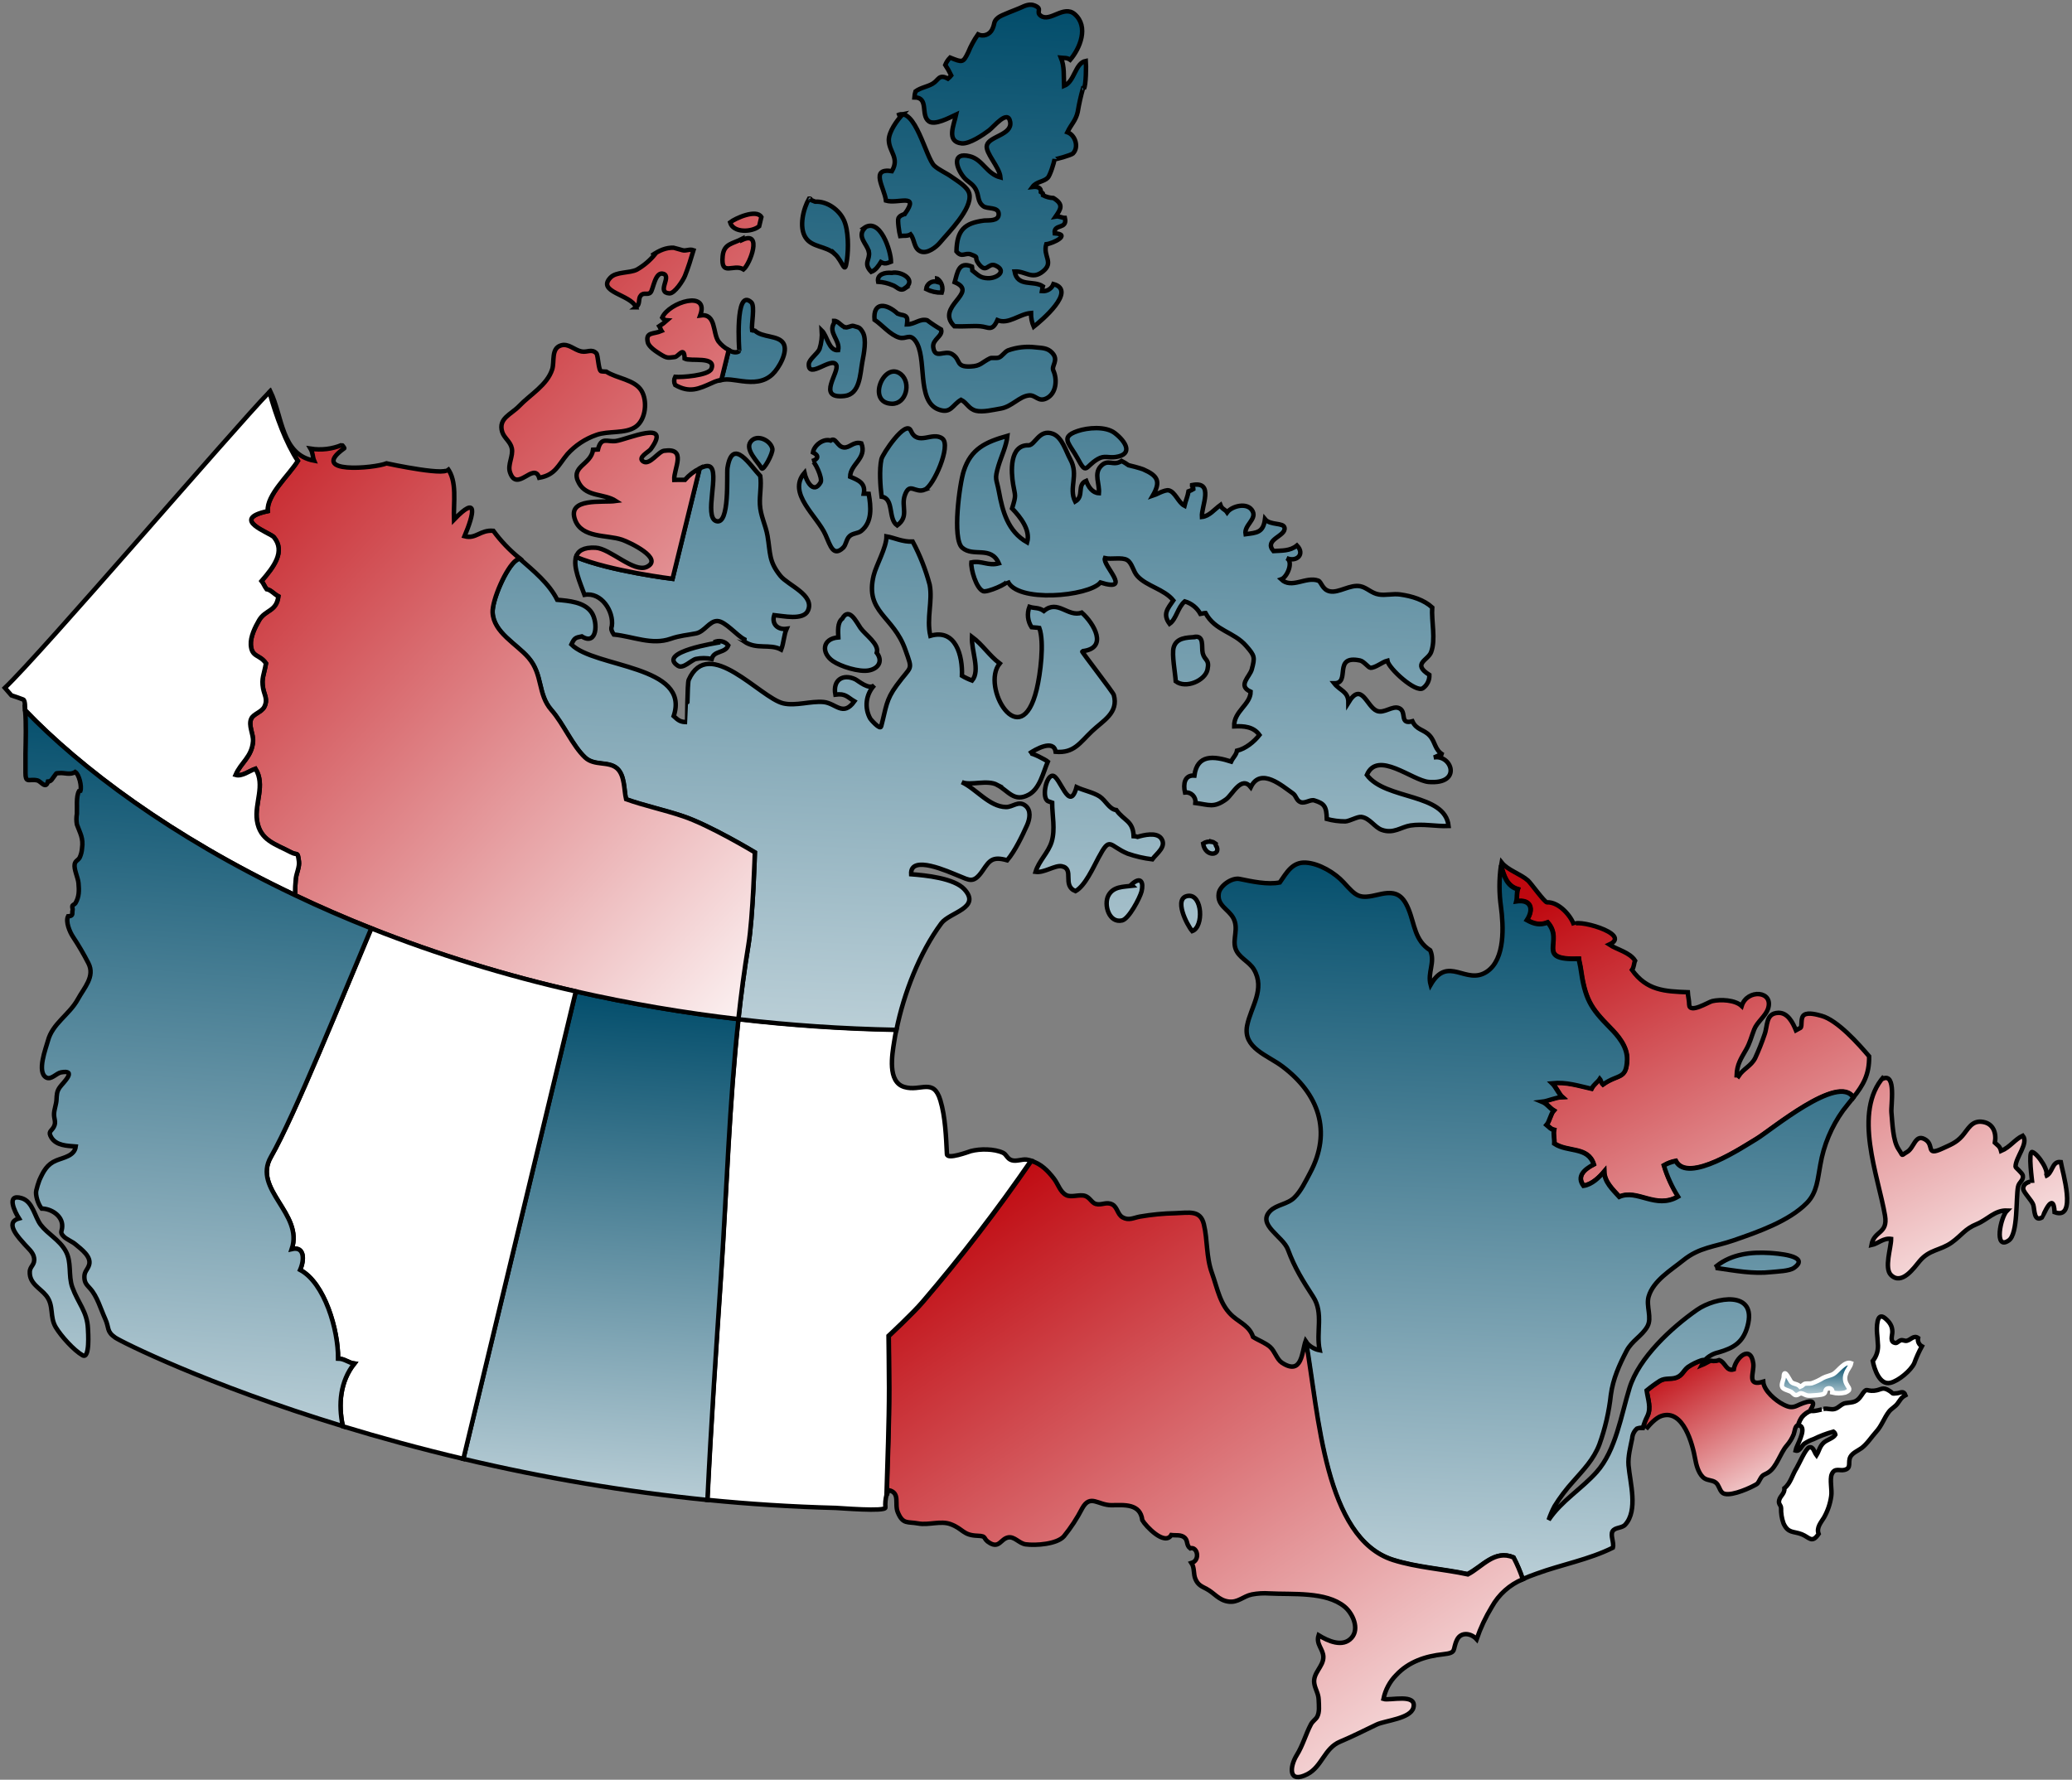
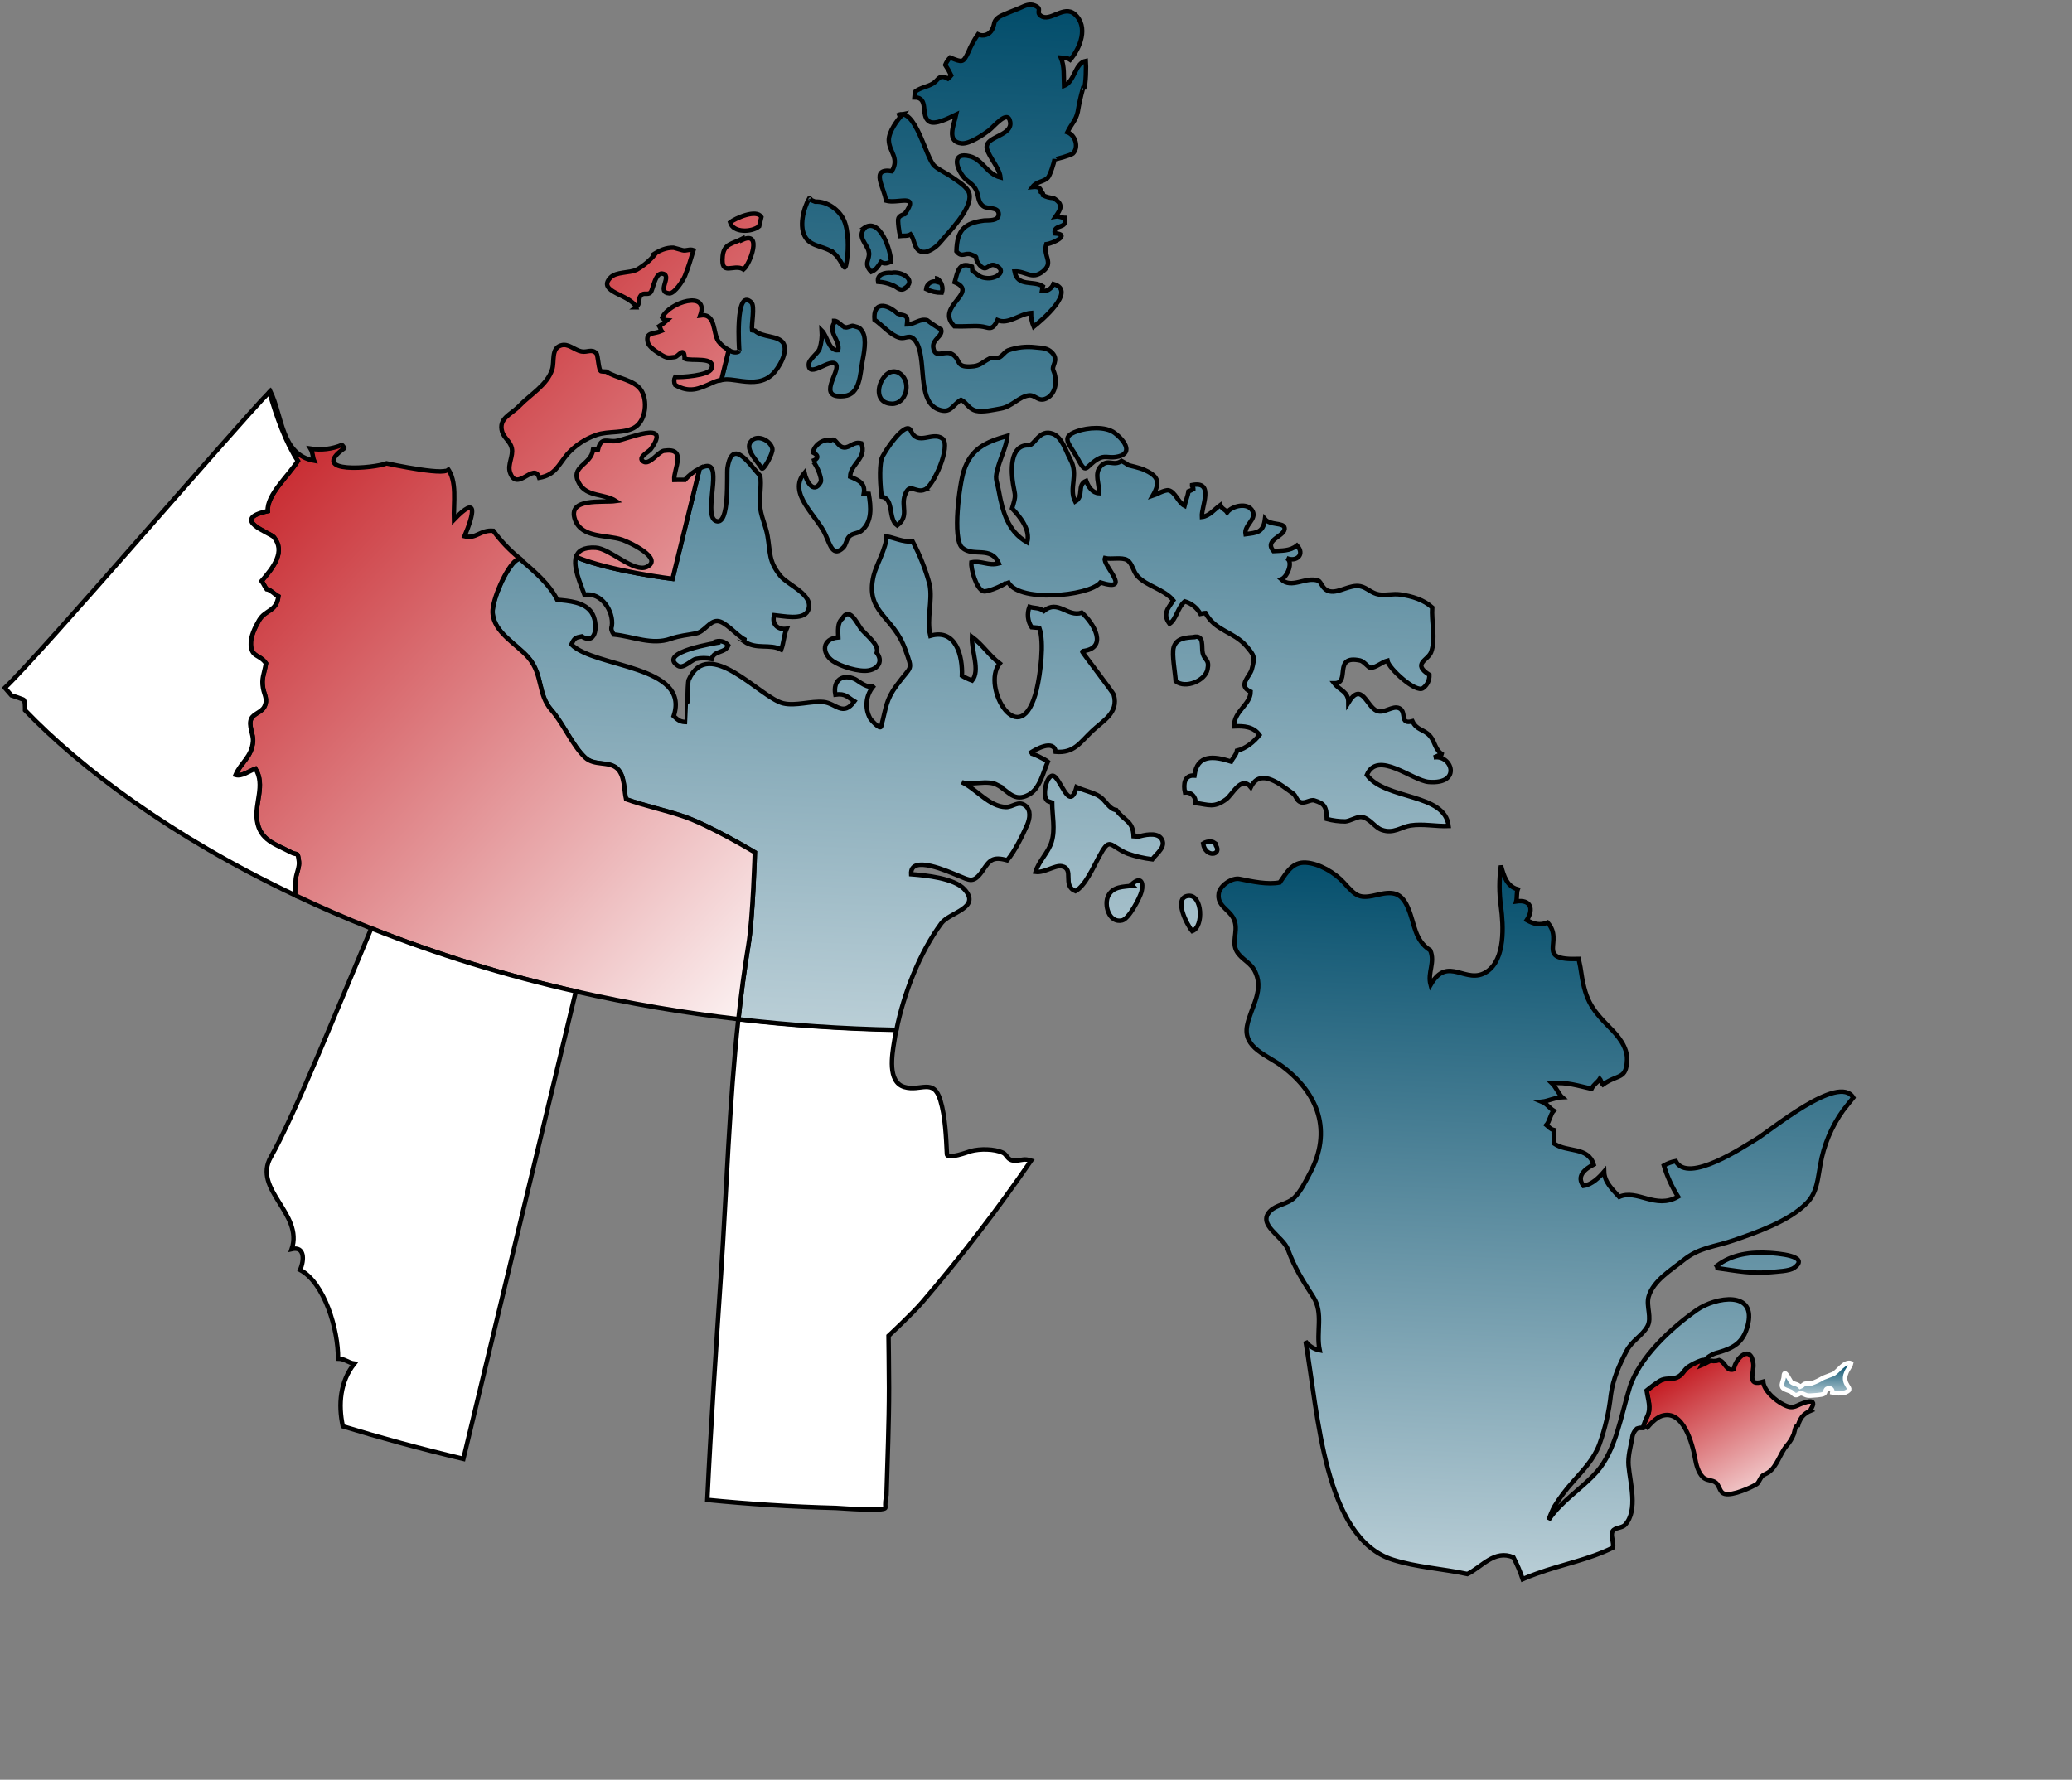
<svg xmlns="http://www.w3.org/2000/svg" width="745" height="640" viewBox="0 0 745 640" fill="none">
  <rect x="0" y="0" width="745" height="640" fill="#808080" stroke="none" />
-   <path d="M689.66 481.149C688.097 480.04 687.033 481.836 685.592 482.157C684.926 482.302 684.228 481.825 683.53 481.958C682.831 482.091 682.111 483.011 681.623 482.956C679.351 482.701 680.393 480.428 680.404 478.965C680.404 476.881 679.517 475.529 677.832 474.088C674.573 471.316 674.784 477.967 674.906 479.442C674.994 480.639 675.138 481.869 675.183 483.066C675.32 484.196 675.23 485.342 674.918 486.437C674.606 487.532 674.077 488.553 673.365 489.44C673.941 492.4 675.848 498.219 679.739 497.266C682.643 496.557 687.044 492.888 688.274 490.249C689.037 488.148 689.956 486.106 691.023 484.142C690.505 483.855 690.092 483.409 689.847 482.87C689.601 482.331 689.536 481.728 689.66 481.149ZM682.055 501.024C679.971 501.224 680.947 501.201 679.428 500.193C676.768 498.463 676.513 499.86 673.886 500.104C670.815 500.392 671.347 498.674 669.286 501.8C667.634 504.283 666.437 504.228 663.665 504.571C662.102 504.771 661.193 506.212 659.786 506.644C658.378 507.076 657.225 506.378 655.706 506.644C655.795 506.644 651.716 507.819 651.051 507.287C649.857 507.778 648.791 508.536 647.936 509.504C647.285 510.417 646.801 511.438 646.506 512.519C646.81 512.496 647.113 512.583 647.36 512.763C649.576 514.171 645.852 520.001 645.586 521.631C647.082 522.096 647.692 520.09 648.656 519.237C649.709 518.517 650.854 517.943 652.06 517.529C654.351 516.411 656.741 515.506 659.198 514.825C659.388 514.95 659.55 515.113 659.674 515.304C659.798 515.495 659.881 515.709 659.919 515.933C659.143 517.23 656.893 517.729 655.718 518.804C654.21 520.212 654.143 521.653 653.135 523.305C652.292 522.196 652.026 520.057 650.497 520.5C649.233 520.844 646.739 526.73 645.93 528.005C644.488 530.222 643.79 533.481 641.606 535.155C641.728 537.128 640.165 537.815 639.733 539.4C639.301 540.985 640.365 541.096 640.398 542.36C640.347 544.22 640.644 546.073 641.274 547.825C642.948 551.483 644.81 550.563 647.836 551.738C650.596 552.846 651.461 555.163 653.9 551.605C653.024 549.332 654.797 547.437 655.839 545.707C657.178 543.332 658.058 540.726 658.433 538.026C658.788 535.809 657.824 532.029 658.633 530.122C659.653 527.728 661.437 529.013 663.178 528.592C665.882 527.938 664.286 525.832 665.328 523.881C666.093 522.451 668.088 521.664 669.341 520.744C671.37 519.214 672.877 516.787 674.584 514.891C676.624 512.674 677.444 509.87 679.229 507.597C680.049 506.555 681.446 505.868 682.266 504.749C683.297 503.407 683.496 502.609 685.115 501.733C684.483 499.916 683.308 500.924 682.055 501.024Z" fill="white" stroke="black" stroke-width="1.61" />
-   <path d="M740.961 417.887C737.558 417.466 738.223 422.199 735.241 423.019C737.591 422.11 732.692 414.772 730.708 414.273C729.156 413.874 730.708 425.092 730.708 425.358C730.641 424.416 727.238 425.281 727.471 427.575C727.593 428.839 730.563 431.699 731.073 433.262C731.583 434.825 731.229 439.658 734.31 437.751C734.443 437.663 738.312 427.642 738.744 435.922C746.98 438.948 741.515 421.213 740.961 417.887ZM724.699 419.561C724.699 416.18 729.521 411.103 727.304 408.409C724.411 409.751 722.793 412.5 719.49 413.896C719.035 412.167 718.437 412.034 717.273 410.937C717.893 407.412 716.707 404.086 713.005 403.454C708.915 402.756 707.673 406.07 705.511 408.531C703.35 410.992 701.155 411.724 698.517 412.965C691.943 416.025 695.923 411.558 691.866 409.573C688.54 407.933 688.252 412.832 685.647 414.296C683.33 415.604 684.472 415.969 682.654 413.287C680.559 410.205 680.437 403.698 680.083 400.096C679.816 397.568 681.9 385.685 676.99 387.902L677.378 387.148C665.994 399.863 675.36 422.953 677.766 437.142C678.874 443.859 673.842 442.385 672.888 447.739C675.294 447.24 677.156 445.101 679.961 445.522C679.961 448.725 677.4 456.019 679.905 458.502C683.796 462.349 688.208 455.897 690.259 453.448C693.773 449.28 697.697 449.723 701.776 446.797C705.511 444.092 706.398 441.975 710.843 440.146C714.634 438.583 717.239 435.146 721.662 435.313C719.212 437.762 716.896 449.812 722.272 446.065C725.653 443.704 724.788 430.746 725.597 426.788C725.93 425.026 727.648 424.571 727.316 422.709C727.072 421.734 724.699 419.916 724.699 419.561ZM654.942 365.3C653.423 364.89 650.153 363.937 648.679 364.979C647.205 366.021 648.136 369.025 647.36 369.634C647.182 369.767 645.952 370.333 645.73 370.466C644.622 367.794 642.804 364.07 639.345 364.225C634.8 364.435 635.632 368.814 634.468 371.984C633.487 374.892 632.351 377.745 631.065 380.531C629.624 383.346 626.808 384.355 625.123 386.96C624.927 386.787 624.676 386.689 624.414 386.683C624.536 382.759 625.977 380.697 627.806 377.482C629.236 375.01 629.724 372.782 630.732 370.189C631.741 367.595 634.767 365.422 635.665 362.872C637.96 356.222 628.161 355.534 626.232 361.764C623.849 359.547 618.616 359.314 615.635 360.013C614.271 360.323 607.432 364.701 607.354 361.254C607.354 359.747 606.933 358.35 606.855 356.82C598.553 356.51 592.123 356.222 586.792 348.795C587.59 347.686 587.412 346.578 587.9 345.469C586.049 342.476 581.249 341.434 578.622 339.672C587.335 335.737 565.087 329.884 565.952 332.733C564.965 329.474 560.542 324.275 556.219 324.485C555.366 324.485 550.389 317.524 549.413 316.659C546.697 314.254 542.119 312.946 539.913 310.164C539.847 310.496 539.802 310.829 539.758 311.161C540.789 314.986 541.875 318.566 545.777 319.697C545.345 320.861 545.578 322.823 545.256 324.031C550.455 323.233 551.674 326.736 549.047 330.77C551.63 332.2 553.736 332.755 556.507 331.646C562.693 338.497 551.641 345.27 567.736 344.726C567.814 345.536 568.235 347.076 568.302 347.631C569.942 359.37 571.904 362.307 578.943 369.479C581.704 372.284 585.262 376.33 585.084 381.041C584.807 388.301 581.914 386.018 576.405 389.909C575.729 389.266 575.806 388.479 575.296 387.858C574.532 389.066 573.079 389.886 572.315 391.416C567.648 390.385 563.336 388.9 558.115 389.432C559.356 390.596 560.775 393.633 561.717 394.442C559.212 394.542 556.851 395.806 554.512 396.083C556.286 396.815 557.173 398.366 558.713 399.298C557.605 400.528 557.228 403.188 556.108 404.43C557.339 405.416 557.439 405.882 558.824 406.259C558.492 407.833 559.035 409.584 558.902 411.147C563.735 414.406 570.995 412.101 573.091 418.641C569.61 420.448 566.905 422.931 569.399 426.323C572.514 425.901 575.175 423.175 576.848 421.201C576.948 424.959 579.797 427.564 582.269 430.291C588.765 427.398 595.327 434.902 603.43 430.214C601.221 426.727 599.495 422.957 598.298 419.007C599.62 418.241 601.063 417.705 602.565 417.421C606.911 425.791 627.185 412.079 631.542 409.507C636.474 406.603 661.205 385.818 666.404 394.642C669.796 390.33 672.157 386.594 672.057 379.866C668.299 375.443 660.706 366.896 654.942 365.3Z" fill="url(#paint0_linear_1399_238)" stroke="black" stroke-width="1.61" />
-   <path d="M659.298 494.041C660.928 493.043 663.278 489.341 665.583 490.227C665.284 491.613 664.175 492.5 663.754 493.952C663.483 494.581 663.368 495.267 663.42 495.951C663.473 496.634 663.69 497.295 664.054 497.876C664.641 499.129 665.883 499.749 663.488 500.758C661.956 501.141 660.354 501.141 658.821 500.758C658.977 499.65 658.267 499.029 657.17 499.306C656.072 499.583 656.604 500.703 655.795 501.212C654.986 501.722 652.104 501.8 651.051 501.878C649.122 502.033 648.834 501.179 647.515 501.035C647.071 500.969 646.473 501.833 645.608 501.689C644.954 501.567 644.5 500.825 644.012 500.514C643.225 500.06 641.296 499.705 640.842 498.862C640.243 497.754 641.485 496.08 641.374 494.772C641.607 491.934 643.591 496.557 644.056 496.989C644.987 497.854 646.273 497.521 647.293 498.707C648.014 498.463 648.457 497.721 649.045 497.599C649.632 497.477 650.652 497.599 651.35 497.466C652.812 496.974 654.211 496.311 655.518 495.493C656.66 494.883 658.234 494.695 659.298 494.041Z" fill="url(#paint1_linear_1399_238)" stroke="white" stroke-width="1.61" />
+   <path d="M659.298 494.041C660.928 493.043 663.278 489.341 665.583 490.227C665.284 491.613 664.175 492.5 663.754 493.952C663.483 494.581 663.368 495.267 663.42 495.951C663.473 496.634 663.69 497.295 664.054 497.876C664.641 499.129 665.883 499.749 663.488 500.758C661.956 501.141 660.354 501.141 658.821 500.758C658.977 499.65 658.267 499.029 657.17 499.306C656.072 499.583 656.604 500.703 655.795 501.212C654.986 501.722 652.104 501.8 651.051 501.878C649.122 502.033 648.834 501.179 647.515 501.035C647.071 500.969 646.473 501.833 645.608 501.689C644.954 501.567 644.5 500.825 644.012 500.514C643.225 500.06 641.296 499.705 640.842 498.862C640.243 497.754 641.485 496.08 641.374 494.772C641.607 491.934 643.591 496.557 644.056 496.989C644.987 497.854 646.273 497.521 647.293 498.707C648.014 498.463 648.457 497.721 649.045 497.599C649.632 497.477 650.652 497.599 651.35 497.466C652.812 496.974 654.211 496.311 655.518 495.493Z" fill="url(#paint1_linear_1399_238)" stroke="white" stroke-width="1.61" />
  <path d="M646.24 505.458C648.557 504.349 654 502.221 651.051 506.843C650.907 507.054 650.929 507.187 651.051 507.276C649.857 507.767 648.791 508.525 647.936 509.493C647.285 510.406 646.801 511.426 646.506 512.508C645.398 512.663 645.254 514.98 644.943 515.767C644.335 517.28 643.473 518.678 642.394 519.902C640.066 522.617 638.836 527.528 635.865 529.468C634.379 530.443 633.847 530.111 632.905 531.84C631.852 533.758 632.063 533.492 630.245 534.456C628.105 535.565 621.022 538.646 619.16 536.673C618.173 535.642 618.051 534.068 616.943 533.17C615.535 532.062 613.617 532.549 612.243 531.153C610.547 529.423 609.893 526.719 609.483 524.502C608.607 519.602 605.304 506.577 597.4 509.182C595.36 509.87 593.177 512.253 591.858 513.882C592.09 513.594 591.481 513.494 590.749 513.472C591.144 512.029 591.683 510.629 592.356 509.293C593.775 506.311 592.556 503.352 592.09 500.082C593.619 498.819 595.221 497.649 596.89 496.579C598.819 495.47 600.803 496.124 602.665 495.47C604.882 494.75 605.292 492.91 606.9 491.668C608.439 490.632 610.109 489.804 611.866 489.207C612.266 489.117 612.675 489.077 613.085 489.085C612.602 489.647 612.189 490.265 611.855 490.926C612.963 490.482 613.972 489.817 615.058 489.329C615.741 489.464 616.442 489.483 617.131 489.385C617.482 489.32 617.826 489.227 618.162 489.108C620.468 489.906 620.623 493.287 623.394 492.433C624.048 488.221 629.502 483.366 630.4 490.305C630.821 493.553 627.806 498.718 633.98 496.867C634.213 500.126 638.492 503.718 641.163 505.059C643.059 506.023 644.289 506.378 646.24 505.458Z" fill="url(#paint2_linear_1399_238)" stroke="black" stroke-width="1.61" />
  <path d="M631.497 409.629C627.141 412.2 606.866 425.913 602.521 417.543C601.019 417.827 599.576 418.363 598.253 419.129C599.44 423.077 601.155 426.847 603.352 430.335C595.249 435.024 588.687 427.52 582.191 430.413C579.719 427.686 576.871 425.081 576.771 421.323C575.097 423.297 572.437 426.023 569.322 426.445C566.828 423.053 569.532 420.57 573.013 418.763C570.918 412.223 563.657 414.528 558.824 411.269C558.957 409.729 558.414 407.944 558.747 406.381C557.361 406.004 557.261 405.538 556.031 404.552C557.139 403.31 557.483 400.65 558.636 399.42C557.095 398.488 556.208 396.937 554.435 396.205C556.773 395.928 559.135 394.664 561.64 394.564C560.698 393.755 559.279 390.718 558.037 389.554C563.258 389.022 567.57 390.507 572.237 391.538C572.969 390.008 574.454 389.188 575.219 387.98C575.74 388.601 575.662 389.388 576.327 390.031C581.87 386.095 584.73 388.379 585.007 381.163C585.184 376.452 581.681 372.406 578.866 369.601C571.827 362.429 569.865 359.492 568.224 347.753C568.158 347.198 567.737 345.658 567.659 344.848C551.564 345.392 562.615 338.619 556.43 331.768C553.659 332.877 551.552 332.322 548.97 330.892C551.597 326.858 550.377 323.355 545.179 324.153C545.5 322.945 545.267 320.983 545.7 319.819C541.798 318.71 540.711 315.107 539.68 311.283C538.982 316.191 538.982 321.173 539.68 326.082C540.556 332.733 541.332 344.926 534.604 349.426C527.11 354.47 520.67 343.241 514.385 354.138C513.187 349.704 516.114 346.123 514.263 341.756C508.62 338.164 508.72 332.489 506.437 326.913C504.153 321.337 501.371 320.34 495.762 321.67C488.612 323.41 487.836 322.501 483.092 317.302C479.966 313.877 474.313 310.485 469.513 310.208C464.713 309.931 462.707 313.655 460.157 317.336C455.778 318.233 450.125 316.97 445.747 316.083C442.953 315.484 438.63 318.488 438.209 321.249C437.544 325.683 441.656 326.869 443.43 330.117C445.469 333.896 443.131 337.599 444.195 340.991C445.259 344.383 449.127 345.713 450.846 348.606C455.025 355.745 449.737 362.063 448.407 368.825C446.844 376.906 455.79 379.467 461.177 383.557C474.002 393.256 479.112 406.758 470.976 421.911C469.446 424.76 467.772 428.329 465.433 430.624C462.984 433.096 458.982 433.173 456.71 435.479C451.821 440.434 461.332 444.569 463.083 449.357C465.533 456.008 468.36 460.442 472.173 466.35C475.986 472.259 473.104 478.987 474.501 485.572C472.462 485.184 470.646 484.035 469.424 482.357C473.991 508.606 476.075 553.035 500.761 560.883C509.352 563.61 518.808 564.131 527.62 566.037C532.919 563.41 537.33 557.169 544.159 560.029C545.477 562.547 546.59 565.168 547.484 567.866C548.97 567.201 550.599 566.58 552.428 565.926C561.496 562.601 571.273 560.872 579.908 556.56C580.44 554.808 578.932 552.126 579.808 550.651C580.684 549.177 583.134 549.632 584.353 548.29C589.064 543.114 586.071 533.115 585.55 526.952C585.295 523.804 586.248 520.301 586.858 517.275C586.938 515.917 587.552 514.646 588.565 513.739C589.256 513.498 589.985 513.389 590.716 513.417C591.111 511.974 591.649 510.574 592.323 509.238C593.742 506.256 592.522 503.297 592.057 500.026C593.585 498.764 595.188 497.594 596.857 496.524C598.786 495.415 600.77 496.069 602.632 495.415C604.849 494.695 605.259 492.855 606.866 491.613C608.406 490.577 610.076 489.749 611.833 489.152C612.233 489.062 612.642 489.021 613.052 489.03C614.368 487.664 616.063 486.722 617.918 486.325C623.361 484.729 626.72 482.789 628.327 476.937C631.918 463.823 616.799 466.406 610.159 471.039C601.025 477.413 589.297 488.221 585.916 499.106C582.901 508.85 580.994 521.598 574.077 529.357C568.646 535.454 561.363 539.755 556.829 546.572C557.401 544.859 558.117 543.198 558.968 541.606C560.899 538.501 563.103 535.574 565.553 532.86C569.388 528.482 572.969 524.912 575.075 519.414C577.152 513.646 578.536 507.651 579.198 501.556C579.974 495.836 582.202 490.87 584.841 485.804C586.792 482.08 590.383 480.439 592.323 477.014C594.085 473.844 591.78 469.709 592.777 466.251C594.462 460.509 600.836 456.762 605.215 453.215C611.034 448.515 616.444 448.415 623.261 446.065C631.83 443.105 643.159 439.214 649.643 432.619C653.412 428.784 653.534 423.906 654.51 418.874C655.712 411.84 658.498 405.173 662.657 399.375C663.965 397.657 665.207 396.161 666.348 394.72C661.161 385.94 636.43 406.725 631.497 409.629ZM636.341 450.577C629.69 450.155 622.718 450.931 617.264 455.232C617.42 455.477 617.519 455.753 617.552 456.041C623.971 456.961 630.3 458.17 636.785 457.46C638.902 457.228 643.336 457.139 645.043 455.942C651.317 451.519 638.37 450.721 636.341 450.577Z" fill="url(#paint3_linear_1399_238)" stroke="black" stroke-width="1.61" />
-   <path d="M544.214 560.063C545.533 562.581 546.645 565.202 547.54 567.9C542.799 569.869 538.864 573.385 536.377 577.876C534.146 581.535 532.321 585.427 530.934 589.482C528.917 587.265 525.325 586.744 523.884 589.67C522.078 593.384 524.04 594.337 518.885 594.892C512.556 595.557 506.481 597.574 502.025 602.363C499.687 604.715 498.091 607.702 497.436 610.954C499.653 611.674 509.54 608.814 508.199 614.08C507.19 618.048 498.068 618.713 495.008 620.154C490.519 622.282 486.428 624.4 481.817 626.328C476.197 628.656 475.31 635.307 470.089 638.001C463.172 641.559 463.671 635.363 466.232 631.195C468.449 627.648 469.468 623.657 471.342 620.11C471.918 619.001 473.071 618.303 473.559 617.438C474.512 615.72 474.224 613.481 474.135 611.209C474.046 608.936 472.949 607.606 472.572 605.467C471.907 601.642 475.898 599.326 475.82 595.812C475.754 592.963 473.082 591.267 474.113 588.052C477.438 590.081 482.792 592.597 486.007 588.928C488.856 585.669 486.395 580.215 483.469 577.787C476.74 572.245 464.624 573.464 456.366 573.01C454.282 572.865 452.189 572.988 450.136 573.376C446.944 574.03 445.137 576.424 441.667 575.936C438.198 575.449 436.646 572.888 433.83 571.391C432.023 570.438 430.76 569.995 429.84 567.878C429.008 565.993 429.585 563.809 428.399 562.069C431.658 561.116 430.549 556.017 427.933 556.793C426.503 555.684 427.168 554.143 426.037 553.035C424.718 551.76 422.778 552.226 421.138 552.015C418.777 555.994 411.949 548.822 410.729 546.672C409.986 540.609 404.256 541.229 399.644 541.285C394.756 541.285 392.04 537.183 389.125 542.393C387.283 545.97 385.076 549.347 382.54 552.469C380.035 555.307 372.397 555.85 368.773 555.352C366.411 555.019 364.727 552.414 362.465 552.88C359.838 553.412 359.317 556.826 355.981 554.93C353.087 553.29 355.149 552.392 351.491 552.27C346.159 552.093 346.381 549.82 341.847 548.124C338.222 546.75 333.91 548.556 330.119 547.847C326.328 547.138 324.654 548.29 322.814 543.845C321.517 540.753 323.823 536.818 319.489 535.853C319.225 536.468 319.006 537.102 318.835 537.749C319.19 524.912 319.766 512.087 319.744 499.24C319.744 493.93 319.566 480.484 319.566 480.484C319.566 480.484 328.324 472.27 331.76 468.29C345.671 452.056 358.71 435.094 370.823 417.477C374.271 418.497 376.665 420.913 378.904 423.784C380.512 425.857 381.121 428.584 383.338 429.759C385.245 430.757 388.127 429.382 390.189 430.07C391.896 430.668 392.539 432.519 393.958 432.941C396.097 433.561 397.815 431.998 399.966 433.151C401.772 434.116 401.795 436.754 403.646 437.774C405.863 439.026 407.548 437.929 409.876 437.496C414.084 436.769 418.342 436.361 422.612 436.277C427.556 436.122 431.602 435.047 432.855 440.246C434.24 445.976 433.631 451.918 435.77 457.826C437.81 463.468 438.619 469.377 443.374 473.456C446.179 475.828 449.305 477.003 450.546 480.783C452.486 482.025 454.914 482.845 456.643 484.352C458.372 485.86 459.048 488.786 460.9 490.028C468.194 494.817 468.061 486.226 469.435 482.269C469.484 482.343 469.54 482.414 469.601 482.479C474.168 508.728 476.252 553.157 500.939 561.005C509.529 563.732 518.985 564.253 527.797 566.159C532.974 563.444 537.386 557.203 544.214 560.063Z" fill="url(#paint4_linear_1399_238)" stroke="black" stroke-width="1.61" />
  <path d="M369.128 417.001C369.671 417.085 370.208 417.207 370.735 417.366C358.622 434.983 345.582 451.945 331.671 468.18C328.291 472.181 319.478 480.373 319.478 480.373C319.478 480.373 319.655 493.819 319.655 499.129C319.655 511.976 319.101 524.802 318.746 537.638C318.369 539.103 318.237 540.62 318.358 542.127C318.48 543.702 301.731 542.283 300.534 542.261C284.693 541.861 269.241 540.853 254.31 539.367C255.607 512.254 257.436 485.217 259.242 458.148C261.26 427.919 262.191 396.826 265.472 366.431C283.585 368.537 302.529 369.879 322.294 370.255C321.994 371.674 321.739 373.071 321.529 374.457C320.753 379.334 319.024 389.056 325.131 390.885C331.062 392.658 335.651 387.448 338.123 395.718C339.897 401.604 340.174 408.942 340.473 415.061C340.562 417.1 348.31 414.174 349.053 413.952C352.378 413.066 357.466 413.088 360.614 414.54C361.933 415.149 362.055 416.646 363.729 417.211C365.403 417.777 367.476 416.779 369.128 417.001Z" fill="white" stroke="black" stroke-width="1.61" />
-   <path d="M265.527 366.475C262.202 396.87 261.315 427.963 259.297 458.192C257.491 485.261 255.662 512.297 254.365 539.411C224.818 536.418 195.501 531.479 166.605 524.624L207.032 356.51C226.338 360.877 245.864 364.204 265.527 366.475Z" fill="url(#paint5_linear_1399_238)" stroke="black" stroke-width="1.61" />
  <path d="M491.461 278.68C495.307 269.634 507.833 280.73 513.708 281.196C525.902 282.149 521.911 271.098 515.471 272.406C516.579 272.173 517.244 271.297 518.896 271.452C515.792 269.679 516.202 266.919 514.074 264.569C511.946 262.218 509.319 262.584 507.844 259.37C503.045 260.689 505.938 255.956 503.1 254.681C500.706 253.572 497.657 256.72 495.052 255.634C491.339 254.104 489.599 244.848 484.821 252.663C484.821 248.595 481.806 248.418 479.711 245.724C485.841 245.791 479.012 235.393 489.022 237.521C490.397 237.809 492.004 240.104 492.758 240.137C494.52 240.204 497.025 238.042 498.843 237.588C499.265 240.359 509.152 249.338 511.635 247.464C512.387 246.925 512.992 246.207 513.394 245.374C513.797 244.542 513.985 243.622 513.941 242.698C507.578 238.663 513.442 237.466 514.551 234.55C516.302 229.95 514.617 223.333 514.961 218.444C512.012 215.739 507.767 214.376 503.41 213.777C500.916 213.423 498.112 214.176 495.795 213.777C493.146 213.367 491.494 211.316 489.144 210.829C485.431 210.064 481.385 213.334 478.137 212.647C475.365 212.059 475.155 209.221 473.969 208.8C469.535 207.193 464.413 211.904 460.667 208.335C462.817 207.603 465.234 201.872 462.573 200.686C466.11 202.271 469.369 199.345 466.331 196.163C463.815 198.247 460.722 197.959 457.873 198.159C454.282 193.88 462.451 192.882 461.853 189.767C461.487 187.839 456.698 188.991 454.836 186.697C454.193 191.585 451.887 191.563 447.853 192.106C447.243 188.881 451.865 186.819 450.402 183.87C448.695 180.445 442.953 181.93 441.224 184.247C440.492 183.139 439.35 183.139 438.807 181.609C436.646 183.172 434.839 185.61 432.156 185.899C431.879 182.23 436.779 172.83 428.609 174.437C428.543 175.146 429.108 175.29 429.086 175.878C428.536 176.211 427.953 176.486 427.345 176.698C427.057 178.427 426.314 180.101 425.893 181.875C423.676 180.766 422.568 176.876 420.207 176.332C418.832 176.022 415.385 178.028 414.442 178.317C417.402 173.195 416.416 171.134 411.039 168.772C410.297 168.44 405.763 167.243 405.696 167.243C405.065 166.788 404 166.134 403.28 165.757C400.198 167.83 398.436 164.771 395.753 167.697C393.259 170.413 395.421 174.093 395.121 177.352C392.771 177.241 391.364 175.135 390.543 172.918C387.04 174.404 389.967 178.394 386.586 180.367C384.103 175.434 388.005 170.89 384.823 165.148C383.261 162.299 381.919 157.277 378.583 156.003C373.639 154.107 372.12 160.171 369.826 160.126C362.864 159.927 363.54 169.781 364.283 174.193C365.026 178.605 365.447 177.773 363.906 182.839C366.932 185.987 370.557 190.599 369.316 195.033C362.343 191.12 360.448 183.737 359.184 176.853C358.275 171.865 357.477 172.652 359.018 167.453C360.071 163.973 361.867 160.381 362.221 156.734C354.395 158.951 349.108 161.334 346.514 169.393C344.995 174.049 342.346 193.714 345.937 196.928C349.928 200.486 356.313 196.119 359.129 202.593C355.371 203.635 352.932 201.484 349.263 202.249C349.019 204.577 350.97 211.594 353.52 212.602C354.894 213.123 362.654 209.864 362.255 208.811C365.292 216.937 391.463 214.465 395.676 209.476C407.492 213.145 396.285 203.291 397.283 200.708C399.5 201.24 403.402 200.276 405.264 201.395C407.126 202.515 407.37 205.464 409.011 207.215C412.336 210.829 418.61 211.871 421.869 215.917C419.852 218.887 417.945 220.816 420.528 224.33C422.978 222.623 423.399 218.477 425.993 216.26C428.391 216.964 430.414 218.585 431.624 220.772C432.068 220.705 433.054 220.439 433.431 220.439C436.967 226.968 443.574 227.09 448.108 232.333C451.167 235.847 451.256 236.324 450.081 240.714C449.36 243.385 444.849 246.589 449.67 248.75C449.67 253.395 443.574 255.767 443.751 261.21C447.254 261.043 450.679 261.287 452.841 264.302C450.89 266.774 447.864 269.246 444.771 269.956C444.494 271.508 443.274 272.516 442.665 273.858C436.369 271.851 430.471 271.197 429.452 278.901C425.882 278.646 425.383 281.961 426.071 284.965C426.582 284.909 427.098 284.97 427.583 285.142C428.067 285.314 428.506 285.594 428.867 285.959C429.228 286.325 429.502 286.767 429.669 287.253C429.835 287.739 429.89 288.257 429.828 288.767C434.739 289.388 436.402 290.662 440.858 287.437C443.175 285.752 446.29 278.779 449.726 283.069C453.284 275.72 461.077 282.692 464.912 285.353C466.098 286.195 466.098 287.902 467.672 288.468C469.247 289.033 471.264 287.359 472.627 287.858C476.164 288.966 476.94 289.964 477.061 294.509C479.23 295.093 481.466 295.388 483.712 295.385C485.342 295.274 488.146 293.589 489.488 293.777C492.547 294.21 494.243 297.524 496.837 298.433C501.083 299.929 503.765 297.38 507.146 296.848C511.68 296.161 516.202 297.214 520.847 297.036C519.583 285.12 498.2 287.758 491.461 278.68ZM436.934 303.388L437.477 303.754C437.265 303.537 437.026 303.347 436.768 303.188C436.426 302.901 436.019 302.703 435.582 302.612V302.701C434.539 302.533 433.471 302.763 432.589 303.344C433.387 308.587 439.483 307.556 437.189 304.02C437.155 303.792 437.067 303.576 436.934 303.388ZM434.174 240.725C434.939 237 433.143 237.643 432.444 234.883C431.901 232.666 433.187 228.154 429.119 229.097H429.884C426.558 229.263 423 229.352 422.002 232.81C421.282 235.349 422.568 242.011 422.745 245.004C426.403 247.786 433.353 244.726 434.174 240.725ZM427.279 322.155C421.67 322.731 426.813 332.674 428.676 334.836C432.888 333.295 432.323 321.634 427.279 322.155ZM409.044 300.938C408.577 300.793 408.092 300.711 407.603 300.694C407.37 295.085 404.222 295.274 401.384 291.305C398.857 291.039 397.571 287.847 395.354 286.395C393.137 284.943 389.524 284.233 387.074 283.069C384.458 292.735 381.11 278.802 378.405 278.968C376.033 279.112 374.47 287.215 376.92 288.146L378.306 288.645C378.306 293.234 379.481 298.134 378.139 302.667C376.953 306.636 373.539 309.551 372.342 313.531C375.39 313.974 379.359 311.059 381.731 311.502C386.508 312.422 381.731 318.463 386.697 320.459C390.155 318.585 393.115 311.879 394.966 308.443C399.267 300.406 398.635 304.153 405.442 306.968C408.315 307.969 411.288 308.656 414.309 309.019C415.895 306.869 419.619 304.419 417.502 301.47C415.795 299.187 411.261 300.284 409.044 300.938ZM406.827 318.153L407.204 318.53C403.879 318.929 400.298 318.741 398.536 322.022C396.773 325.303 398.746 332.109 403.479 330.989C405.907 330.413 409.82 322.953 410.441 320.614C411.239 317.41 410.308 314.861 406.783 318.12L406.827 318.153ZM384.103 159.25C384.735 160.691 386.154 162.465 387.428 164.793C390.754 171.067 390.045 167.841 394.689 165.092C397.183 163.64 398.469 164.738 401.129 164.35C407.57 163.429 404.854 158.807 400.764 155.681C397.438 153.198 391.042 153.786 387.462 155.005C383.881 156.224 383.338 157.455 384.103 159.25ZM358.608 282.293C362.543 284.388 364.605 288.656 369.903 285.774C373.938 283.557 375.058 277.782 376.754 273.891C376.111 273.315 370.801 270.477 370.103 270.976C372.198 269.535 378.893 265.699 379.558 270.355C386.209 270.931 388.304 267.029 392.616 262.961C396.551 259.181 402.293 256.377 400.464 249.881C400.187 248.917 388.759 234.196 389.069 234.174C398.635 233.198 393.359 224.197 388.969 220.317C383.959 222.069 380.345 215.44 375.335 219.708C373.495 218.378 372.009 218.832 370.136 218.222C369.677 219.42 369.509 220.711 369.646 221.986C369.782 223.262 370.22 224.487 370.923 225.561C371.843 225.694 372.774 225.649 373.694 225.816C375.556 230.992 374.06 242.443 372.752 247.875C367.01 271.541 352.544 246.921 359.45 238.585C355.681 235.759 353.353 231.879 349.474 228.997C349.208 234.085 352.544 241.113 349.529 244.726C348.258 244.266 347.034 243.687 345.871 242.997C346.148 235.881 343.709 225.96 334.509 228.642C333.068 222.313 335.385 216.238 334.276 210.286C332.84 204.896 330.791 199.689 328.168 194.767C324.477 194.911 321.617 193.392 318.746 192.893C318.746 196.917 315.033 203.213 314.124 206.971C310.92 220.273 321.229 221.382 325.519 233.653C328.312 241.578 327.836 238.973 322.371 246.489C318.48 251.799 318.668 254.348 316.828 261.221C316.44 262.651 313.015 258.649 312.926 258.461C311.845 256.557 311.405 254.355 311.67 252.181C311.936 250.008 312.893 247.977 314.401 246.389C312.538 248.307 308.504 244.738 307.462 244.25C303.15 242.243 299.358 244.427 300.367 249.792C304.047 249.271 304.712 250.746 307.196 252.198C303.094 257.884 300.545 252.863 296.111 252.453C291.455 252.031 286.134 253.982 281.623 252.929C273.353 250.989 254.808 228.398 247.625 244.494C247.104 245.602 247.093 259.669 247.049 259.669C244.665 259.669 243.978 259.137 242.227 257.518C248.39 239.129 213.816 240.204 205.447 231.746C206.555 229.374 206.921 229.307 209.193 228.853C214.68 232.367 215.102 223.898 212.73 220.295C210.191 216.471 204.46 216.061 200.359 215.695C197.399 209.798 191.99 205.408 186.791 200.852C186.365 201.028 185.963 201.255 185.594 201.528C181.958 204.111 176.892 215.939 177.091 220.295C177.424 227.523 185.671 231.558 189.983 236.568C195.304 242.742 193.154 249.559 198.253 255.412C202.542 260.301 205.813 268.227 210.357 272.472C213.683 275.576 218.749 273.68 221.819 276.363C224.668 278.846 224.291 284.034 225.078 287.448C231.352 289.72 238.757 291.283 245.463 293.511C255.107 296.704 271.413 306.536 271.413 306.536C271.413 306.536 270.737 330.047 269.085 339.924C267.633 348.714 266.458 357.604 265.494 366.528C283.607 368.634 302.551 369.975 322.315 370.352C324.987 357.15 330.673 342.551 338.466 332.02C341.393 328.063 352.877 326.544 346.769 319.827C343.122 315.77 332.691 314.772 327.614 314.384C327.182 307.046 341.315 313.619 344.574 314.905C348.675 316.535 350.039 317.876 353.353 313.032C355.803 309.429 356.834 307.866 362.144 309.363C364.959 306.037 367.498 300.705 369.293 296.715C370.28 294.498 370.845 291.305 368.595 289.654C366.112 287.836 364.161 290.263 361.711 290.219C355.692 290.13 350.97 283.635 345.804 281.262C348.997 282.648 354.85 280.254 358.652 282.282L358.608 282.293ZM333.988 43.646C336.127 45.153 341.226 42.393 343.787 41.196C342.956 44.998 340.129 51.017 345.804 51.56C348.609 51.815 353.486 48.49 355.592 46.905C357.333 45.608 362.388 39.145 363.219 43.834C364.05 48.523 355.648 48.966 354.839 52.259C354.151 54.93 359.395 60.018 359.727 63.798C354.695 62.49 353.364 57.358 348.709 56.205C342.135 54.553 343.72 60.306 346.547 63.765C347.911 65.416 349.695 65.982 350.804 68.01C352.09 70.316 351.336 72.444 353.542 74.151C354.961 75.26 359.029 74.273 359.084 76.956C359.14 79.638 355.404 79.173 353.874 79.306C346.858 80.215 344.075 82.631 343.898 90.391C345.849 92.852 347.035 90.701 349.097 91.499C352.522 92.785 349.884 92.242 351.923 94.913C354.761 98.605 355.249 94.315 357.898 95.468C362.21 97.385 358.475 100.19 355.138 100.046C352.4 99.924 351.735 98.937 349.595 97.263C349.54 96.787 349.596 96.321 349.485 95.867C344.641 93.849 344.264 98.006 343.266 101.487C352.311 105.289 335.972 110.177 343.155 117.338C346.292 117.493 350.161 117.106 352.522 117.338C355.404 117.571 356.723 119.378 358.63 115.121C362.609 116.795 366.467 112.904 370.701 112.561C370.678 114.251 371.01 115.928 371.677 117.482C374.271 115.454 387.362 104.48 378.782 102.152C378.466 102.962 377.895 103.648 377.155 104.106C376.416 104.564 375.547 104.769 374.681 104.69C374.814 104.114 374.758 103.515 374.947 102.95C371.544 100.678 365.89 103.36 364.793 97.629C368.817 97.419 371.056 100.766 374.969 97.629C379.093 94.304 374.902 92.231 376.199 87.819C378.716 87.531 385.167 84.283 379.226 83.906C378.76 80.315 383.892 82.698 382.895 78.364C381.864 78.364 380.789 77.643 379.569 77.865C381.431 75.138 382.54 73.519 378.76 71.214C377.462 71.155 376.192 70.818 375.035 70.227C375.035 69.119 374.858 69.596 374.26 69.119C374.381 67.511 373.151 67.013 371.211 67.234C372.652 65.25 375.279 65.416 376.754 63.909C377.563 63.044 378.971 58.61 379.203 57.191C379.203 57.535 385.178 55.761 385.755 55.218C388.027 53.001 386.664 48.567 383.782 47.547C385.178 44.665 386.83 43.346 387.506 40.231C387.98 37.356 388.617 34.51 389.413 31.707C389.413 31.707 389.823 31.707 389.723 31.884C390.499 30.709 390.566 23.504 390.421 21.908C386.542 22.64 386.42 29.368 382.584 30.898C382.418 27.317 382.795 24.003 381.476 20.777C382.684 20.91 383.582 20.655 384.801 21.498C388.282 17.441 391.596 9.604 386.398 5.081C382.451 1.678 377.53 8.129 374.204 5.657C372.275 4.205 375.08 3.241 371.987 1.977C370.214 1.246 368.551 2.044 366.999 2.753C365.259 3.551 360.137 5.347 358.973 6.267C357 7.83 357.865 8.318 356.756 10.568C356.539 11.022 356.235 11.429 355.86 11.765C355.486 12.101 355.049 12.36 354.574 12.527C354.099 12.693 353.596 12.765 353.094 12.737C352.592 12.709 352.1 12.582 351.646 12.364C350.232 14.379 349.049 16.546 348.121 18.826C346.259 22.651 346.082 22.484 341.614 20.711C340.869 21.465 340.278 22.358 339.874 23.338C340.678 24.544 341.393 25.808 342.013 27.118C341.674 27.555 341.283 27.95 340.849 28.293C337.524 26.486 337.524 28.836 335.307 30.111C333.434 31.219 331.084 31.474 329.166 32.871C328.958 33.572 328.828 34.293 328.778 35.022C334.143 35.01 330.884 41.44 333.988 43.646ZM350.892 147.711C353.398 148.321 357.333 147.334 359.849 146.913C363.84 146.226 366.5 142.545 369.981 142.191C372.419 141.947 373.306 144.751 376.343 143.222C379.802 141.47 380.223 136.515 378.738 133.245C377.94 131.505 380.844 129.576 378.306 126.86C376.632 125.053 374.614 125.153 372.386 124.909C369.02 124.489 365.602 124.869 362.41 126.018C361.135 126.594 360.348 128.168 359.084 128.612C358.342 128.856 356.402 128.612 356.047 128.811C352.866 130.352 352.721 131.627 348.953 131.793C343.41 132.048 345.627 129.365 342.357 127.359C339.619 125.663 336.149 129.443 335.551 124.843C335.196 121.983 339.12 120.919 338.378 118.491C336.639 117.489 334.966 116.379 333.367 115.166C330.707 114.467 328.933 116.629 326.106 116.662C326.373 114.257 326.35 113.525 323.834 113.148L322.726 112.771C318.735 109.08 313.858 108.415 314.445 114.988C317.139 116.806 320.176 120.531 323.391 121.418C325.796 122.072 327.027 119.888 329 122.393C333.622 128.246 329.255 144.197 337.424 147.245C341.925 148.93 342.368 145.638 345.549 143.776C347.711 144.851 348.254 147.057 350.926 147.711H350.892ZM325.397 76.767C325.064 77.244 323.723 77.222 323.047 78.441C322.637 79.239 323.357 83.817 323.646 84.859C325.02 84.693 326.24 84.992 327.415 84.294C328.966 86.278 328.523 89.471 331.106 90.446C333.434 91.344 336.648 88.85 337.967 87.254C341.027 83.574 349.562 75.204 348.554 69.806C348.066 67.212 344.12 65.028 342.246 63.654C340.373 62.279 337.646 61.149 335.961 59.63C332.89 56.859 329.088 38.037 322.659 41.495L324.555 41.107C322.548 43.213 319.577 47.359 319.577 50.363C319.666 54.675 323.502 56.748 320.686 61.537C312.649 60.328 318.003 67.511 318.558 72.145C322.903 73.409 330.662 69.296 325.441 76.79L325.397 76.767ZM332.536 176.066C335.606 174.869 342.102 160.237 338.843 157.721C335.296 154.994 329.975 160.603 327.481 154.861C325.674 150.77 317.305 163.285 316.917 165.137C316.097 168.917 316.518 174.858 316.984 178.616C321.551 179.248 319.201 186.575 322.581 188.947C327.015 185.622 323.901 182.241 325.331 178.128C327.115 173.107 328.889 177.53 332.58 176.088L332.536 176.066ZM336.97 100.234V101.343C336.536 101.209 336.079 101.174 335.63 101.237C335.181 101.301 334.752 101.463 334.373 101.712C333.994 101.961 333.675 102.29 333.437 102.677C333.2 103.063 333.051 103.497 333.001 103.948C334.743 104.827 336.671 105.272 338.621 105.245C338.923 104.355 338.934 103.392 338.653 102.496C338.372 101.599 337.814 100.815 337.058 100.256L336.97 100.234ZM325.342 103.671C329.776 100.667 324.011 97.397 320.642 98.128C318.136 97.873 315.221 98.671 315.742 101.332C317.513 101.436 319.253 101.845 320.885 102.54C322.371 102.95 323.502 105.001 325.43 103.693L325.342 103.671ZM320.686 145.195C325.818 145.328 327.658 137.735 324.011 134.642C317.881 129.476 311.375 144.973 320.686 145.195ZM312.405 90.502C312.949 93.461 310.244 94.614 313.259 97.762C314.866 97.164 315.82 95.678 316.729 94.248C318.214 95.069 318.946 94.659 320.364 94.126C320.364 90.247 316.385 77.798 310.576 82.066L310.776 82.166C308.105 85.27 311.818 87.786 312.361 90.502H312.405ZM309.379 225.804C307.938 223.743 305.3 218.045 302.839 222.479C301.043 223.842 301.332 227.057 301.42 229.208C295.556 229.684 295.279 234.828 299.447 237.721C302.285 239.683 308.88 241.745 312.35 241.102C315.82 240.459 317.538 237.776 315.243 234.75C316.252 231.657 311.109 228.265 309.379 225.804ZM303.127 196.984C304.236 196.019 304.236 193.913 305.477 192.793C306.719 191.674 308.481 191.885 309.679 190.92C313.714 187.683 313.148 182.241 312.361 177.618C311.807 177.618 311.153 177.485 310.588 177.496C311.319 173.694 308.526 172.619 305.666 171.433C305.743 166.844 311.829 164.837 309.712 159.428C306.819 158.63 305.599 161.124 303.393 160.902C300.999 160.658 300.522 157.045 298.66 158.419C295.989 157.599 292.73 160.137 292.308 162.687C294.525 163.795 294.282 165.125 291.965 165.813C292.829 165.558 295.867 171.976 295.058 173.439C292.486 177.973 289.859 172.885 289.249 170.036C282.897 177.419 293.883 185.555 296.842 192.383C298.649 196.518 299.625 200.22 303.127 197.017V196.984ZM303.903 117.693C302.562 117.405 301.387 115.343 299.924 115.376V116.13C297.64 119.677 302.141 122.293 301.376 125.929C297.984 126.273 297.452 120.775 295.468 118.846C295.628 121.093 295.358 123.351 294.67 125.497C293.993 127.148 290.89 129.232 290.812 130.895C290.535 136.56 298.959 128.179 300.644 131.172C302.085 133.7 293.328 143.51 303.582 142.412C309.257 141.825 309.246 134.52 310.044 130.219C310.565 127.381 311.729 122.016 310.166 119.4C308.969 117.383 308.526 117.804 306.785 117.183C306.275 117.017 304.735 117.893 303.903 117.726V117.693ZM300.101 91.255C303.294 94.248 303.704 99.403 304.535 93.406C305.078 89.471 305.134 82.886 303.427 79.173C301.72 75.459 297.419 72.3 293.107 72.522L291.211 71.768C291.533 71.901 291.71 71.369 290.912 71.424C288.85 74.994 287.176 81.678 289.648 85.436C291.965 89.016 296.964 88.384 300.101 91.289V91.255ZM219.99 225.139C219.591 226.248 219.924 226.991 220.7 228.177C227.694 228.875 234.301 232.101 241.151 229.706C244.532 228.52 247.06 228.432 250.308 227.766C253.356 227.124 255.107 223.244 257.956 223.333C260.805 223.421 264.918 228.531 267.667 229.928C267.667 229.928 267.589 230.649 267.511 230.649C272.134 233.763 276.701 231.369 280.88 233.597C281.822 231.158 281.833 228.432 282.82 226.126C279.494 226.569 277.377 224.275 278.386 221.204C281.379 221.47 288.861 223.211 290.491 219.608C293.051 213.999 283.374 210.496 280.614 207.104C276.335 201.817 277.044 198.946 275.969 192.694C275.293 188.781 273.409 185.444 273.231 181.387C273.065 177.962 273.852 174.592 273.353 171.156C269.839 167.531 263.377 156.889 261.57 168.274C261.204 170.59 262.501 189.025 257.513 187.384C252.946 185.899 258.954 169.36 255.129 167.73C254.298 167.365 252.913 167.73 251.549 168.473C245.84 191.752 241.805 208.157 241.805 208.157C241.805 208.157 219.414 205.408 207.109 200.309C206.001 203.912 208.65 209.731 210.158 213.899C216.255 212.813 220.733 219.885 219.99 225.139ZM266.802 137.069C270.826 137.59 274.65 137.513 277.743 134.598C279.96 132.525 283.596 126.373 281.611 123.357C279.738 120.531 274.107 121.44 271.435 118.923C271.103 118.768 270.77 118.923 270.416 118.802C270.083 116.74 271.524 110.078 270.15 108.736C264.097 103.127 265.815 126.262 265.826 126.251C264.829 127.015 263.388 126.705 262.013 125.94C261.126 129.554 260.247 133.127 259.375 136.659C261.714 136.172 263.565 136.659 266.802 137.069ZM269.872 158.896C267.8 161.767 272.511 166.034 273.83 168.407C274.451 169.515 278.042 162.942 277.71 161.368C277.089 158.341 272.067 155.881 269.872 158.896ZM243.745 239.417C245.641 240.647 248.467 237.421 250.186 236.967C252.068 236.574 254.012 236.574 255.894 236.967C256.715 233.819 260.75 235.005 261.858 232.079C261.251 231.341 260.413 230.83 259.479 230.628C258.546 230.427 257.571 230.548 256.715 230.97H258.932C258.1 231.114 236.119 234.451 243.745 239.417Z" fill="url(#paint6_linear_1399_238)" />
  <path d="M491.461 278.68C495.307 269.634 507.833 280.73 513.708 281.196C525.902 282.149 521.911 271.098 515.471 272.406C516.579 272.173 517.244 271.297 518.896 271.452C515.792 269.679 516.202 266.919 514.074 264.569C511.946 262.218 509.319 262.584 507.844 259.37C503.045 260.689 505.938 255.956 503.1 254.681C500.706 253.572 497.657 256.72 495.052 255.634C491.339 254.104 489.599 244.848 484.821 252.663C484.821 248.595 481.806 248.418 479.711 245.724C485.841 245.791 479.012 235.393 489.022 237.521C490.397 237.809 492.004 240.104 492.758 240.137C494.52 240.204 497.025 238.042 498.843 237.588C499.265 240.359 509.152 249.338 511.635 247.464C512.387 246.925 512.992 246.207 513.394 245.374C513.797 244.542 513.985 243.622 513.941 242.698C507.578 238.663 513.442 237.466 514.551 234.55C516.302 229.95 514.617 223.333 514.961 218.444C512.012 215.739 507.767 214.376 503.41 213.777C500.916 213.423 498.112 214.176 495.795 213.777C493.146 213.367 491.494 211.316 489.144 210.829C485.431 210.064 481.385 213.334 478.137 212.647C475.365 212.059 475.155 209.221 473.969 208.8C469.535 207.193 464.413 211.904 460.667 208.335C462.817 207.603 465.234 201.872 462.573 200.686C466.11 202.271 469.369 199.345 466.331 196.163C463.815 198.247 460.722 197.959 457.873 198.159C454.282 193.88 462.451 192.882 461.853 189.767C461.487 187.839 456.698 188.991 454.836 186.697C454.193 191.585 451.887 191.563 447.853 192.106C447.243 188.881 451.865 186.819 450.402 183.87C448.695 180.445 442.953 181.93 441.224 184.247C440.492 183.139 439.35 183.139 438.807 181.609C436.646 183.172 434.839 185.61 432.156 185.899C431.879 182.23 436.779 172.83 428.609 174.437C428.543 175.146 429.108 175.29 429.086 175.878C428.536 176.211 427.953 176.486 427.345 176.698C427.057 178.427 426.314 180.101 425.893 181.875C423.676 180.766 422.568 176.876 420.207 176.332C418.832 176.022 415.385 178.028 414.442 178.317C417.402 173.195 416.416 171.134 411.039 168.772C410.297 168.44 405.763 167.243 405.696 167.243C405.065 166.788 404 166.134 403.28 165.757C400.198 167.83 398.436 164.771 395.753 167.697C393.259 170.413 395.421 174.093 395.121 177.352C392.771 177.241 391.364 175.135 390.543 172.918C387.04 174.404 389.967 178.394 386.586 180.367C384.103 175.434 388.005 170.89 384.823 165.148C383.261 162.299 381.919 157.277 378.583 156.003C373.639 154.107 372.12 160.171 369.826 160.126C362.864 159.927 363.54 169.781 364.283 174.193C365.026 178.605 365.447 177.773 363.906 182.839C366.932 185.987 370.557 190.599 369.316 195.033C362.343 191.12 360.448 183.737 359.184 176.853C358.275 171.865 357.477 172.652 359.018 167.453C360.071 163.973 361.867 160.381 362.221 156.734C354.395 158.951 349.108 161.334 346.514 169.393C344.995 174.049 342.346 193.714 345.937 196.928C349.928 200.486 356.313 196.119 359.129 202.593C355.371 203.635 352.932 201.484 349.263 202.249C349.019 204.577 350.97 211.594 353.52 212.602C354.894 213.123 362.654 209.864 362.255 208.811C365.292 216.937 391.463 214.465 395.676 209.476C407.492 213.145 396.285 203.291 397.283 200.708C399.5 201.24 403.402 200.276 405.264 201.395C407.126 202.515 407.37 205.464 409.011 207.215C412.336 210.829 418.61 211.871 421.869 215.917C419.852 218.887 417.945 220.816 420.528 224.33C422.978 222.623 423.399 218.477 425.993 216.26C428.391 216.964 430.414 218.585 431.624 220.772C432.068 220.705 433.054 220.439 433.431 220.439C436.967 226.968 443.574 227.09 448.108 232.333C451.167 235.847 451.256 236.324 450.081 240.714C449.36 243.385 444.849 246.589 449.67 248.75C449.67 253.395 443.574 255.767 443.751 261.21C447.254 261.043 450.679 261.287 452.841 264.302C450.89 266.774 447.864 269.246 444.771 269.956C444.494 271.508 443.274 272.516 442.665 273.858C436.369 271.851 430.471 271.197 429.452 278.901C425.882 278.646 425.383 281.961 426.071 284.965C426.582 284.909 427.098 284.97 427.583 285.142C428.067 285.314 428.506 285.594 428.867 285.959C429.228 286.325 429.502 286.767 429.669 287.253C429.835 287.739 429.89 288.257 429.828 288.767C434.739 289.388 436.402 290.662 440.858 287.437C443.175 285.752 446.29 278.779 449.726 283.069C453.284 275.72 461.077 282.692 464.912 285.353C466.098 286.195 466.098 287.902 467.672 288.468C469.247 289.033 471.264 287.359 472.627 287.858C476.164 288.966 476.94 289.964 477.061 294.509C479.23 295.093 481.466 295.388 483.712 295.385C485.342 295.274 488.146 293.589 489.488 293.777C492.547 294.21 494.243 297.524 496.837 298.433C501.083 299.929 503.765 297.38 507.146 296.848C511.68 296.161 516.202 297.214 520.847 297.036C519.583 285.12 498.2 287.758 491.461 278.68ZM436.934 303.388L437.477 303.754C437.265 303.537 437.026 303.347 436.768 303.188C436.426 302.901 436.019 302.703 435.582 302.612V302.701C434.539 302.533 433.471 302.763 432.589 303.344C433.387 308.587 439.483 307.556 437.189 304.02C437.155 303.792 437.067 303.576 436.934 303.388ZM434.174 240.725C434.939 237 433.143 237.643 432.444 234.883C431.901 232.666 433.187 228.154 429.119 229.097H429.884C426.558 229.263 423 229.352 422.002 232.81C421.282 235.349 422.568 242.011 422.745 245.004C426.403 247.786 433.353 244.726 434.174 240.725ZM427.279 322.155C421.67 322.731 426.813 332.674 428.676 334.836C432.888 333.295 432.323 321.634 427.279 322.155ZM409.044 300.938C408.577 300.793 408.092 300.711 407.603 300.694C407.37 295.085 404.222 295.274 401.384 291.305C398.857 291.039 397.571 287.847 395.354 286.395C393.137 284.943 389.524 284.233 387.074 283.069C384.458 292.735 381.11 278.802 378.405 278.968C376.033 279.112 374.47 287.215 376.92 288.146L378.306 288.645C378.306 293.234 379.481 298.134 378.139 302.667C376.953 306.636 373.539 309.551 372.342 313.531C375.39 313.974 379.359 311.059 381.731 311.502C386.508 312.422 381.731 318.463 386.697 320.459C390.155 318.585 393.115 311.879 394.966 308.443C399.267 300.406 398.635 304.153 405.442 306.968C408.315 307.969 411.288 308.656 414.309 309.019C415.895 306.869 419.619 304.419 417.502 301.47C415.795 299.187 411.261 300.284 409.044 300.938ZM406.827 318.153L407.204 318.53C403.879 318.929 400.298 318.741 398.536 322.022C396.773 325.303 398.746 332.109 403.479 330.989C405.907 330.413 409.82 322.953 410.441 320.614C411.239 317.41 410.308 314.861 406.783 318.12L406.827 318.153ZM384.103 159.25C384.735 160.691 386.154 162.465 387.428 164.793C390.754 171.067 390.045 167.841 394.689 165.092C397.183 163.64 398.469 164.738 401.129 164.35C407.57 163.429 404.854 158.807 400.764 155.681C397.438 153.198 391.042 153.786 387.462 155.005C383.881 156.224 383.338 157.455 384.103 159.25ZM358.608 282.293C362.543 284.388 364.605 288.656 369.903 285.774C373.938 283.557 375.058 277.782 376.754 273.891C376.111 273.315 370.801 270.477 370.103 270.976C372.198 269.535 378.893 265.699 379.558 270.355C386.209 270.931 388.304 267.029 392.616 262.961C396.551 259.181 402.293 256.377 400.464 249.881C400.187 248.917 388.759 234.196 389.069 234.174C398.635 233.198 393.359 224.197 388.969 220.317C383.959 222.069 380.345 215.44 375.335 219.708C373.495 218.378 372.009 218.832 370.136 218.222C369.677 219.42 369.509 220.711 369.646 221.986C369.782 223.262 370.22 224.487 370.923 225.561C371.843 225.694 372.774 225.649 373.694 225.816C375.556 230.992 374.06 242.443 372.752 247.875C367.01 271.541 352.544 246.921 359.45 238.585C355.681 235.759 353.353 231.879 349.474 228.997C349.208 234.085 352.544 241.113 349.529 244.726C348.258 244.266 347.034 243.687 345.871 242.997C346.148 235.881 343.709 225.96 334.509 228.642C333.068 222.313 335.385 216.238 334.276 210.286C332.84 204.896 330.791 199.689 328.168 194.767C324.477 194.911 321.617 193.392 318.746 192.893C318.746 196.917 315.033 203.213 314.124 206.971C310.92 220.273 321.229 221.382 325.519 233.653C328.312 241.578 327.836 238.973 322.371 246.489C318.48 251.799 318.668 254.348 316.828 261.221C316.44 262.651 313.015 258.649 312.926 258.461C311.845 256.557 311.405 254.355 311.67 252.181C311.936 250.008 312.893 247.977 314.401 246.389C312.538 248.307 308.504 244.738 307.462 244.25C303.15 242.243 299.358 244.427 300.367 249.792C304.047 249.271 304.712 250.746 307.196 252.198C303.094 257.884 300.545 252.863 296.111 252.453C291.455 252.031 286.134 253.982 281.623 252.929C273.353 250.989 254.808 228.398 247.625 244.494C247.104 245.602 247.093 259.669 247.049 259.669C244.665 259.669 243.978 259.137 242.227 257.518C248.39 239.129 213.816 240.204 205.447 231.746C206.555 229.374 206.921 229.307 209.193 228.853C214.68 232.367 215.102 223.898 212.73 220.295C210.191 216.471 204.46 216.061 200.359 215.695C197.399 209.798 191.99 205.408 186.791 200.852C186.365 201.028 185.963 201.255 185.594 201.528C181.958 204.111 176.892 215.939 177.091 220.295C177.424 227.523 185.671 231.558 189.983 236.568C195.304 242.742 193.154 249.559 198.253 255.412C202.542 260.301 205.813 268.227 210.357 272.472C213.683 275.576 218.749 273.68 221.819 276.363C224.668 278.846 224.291 284.034 225.078 287.448C231.352 289.72 238.757 291.283 245.463 293.511C255.107 296.704 271.413 306.536 271.413 306.536C271.413 306.536 270.737 330.047 269.085 339.924C267.633 348.714 266.458 357.604 265.494 366.528C283.607 368.634 302.551 369.975 322.315 370.352C324.987 357.15 330.673 342.551 338.466 332.02C341.393 328.063 352.877 326.544 346.769 319.827C343.122 315.77 332.691 314.772 327.614 314.384C327.182 307.046 341.315 313.619 344.574 314.905C348.675 316.535 350.039 317.876 353.353 313.032C355.803 309.429 356.834 307.866 362.144 309.363C364.959 306.037 367.498 300.705 369.293 296.715C370.28 294.498 370.845 291.305 368.595 289.654C366.112 287.836 364.161 290.263 361.711 290.219C355.692 290.13 350.97 283.635 345.804 281.262C348.997 282.648 354.85 280.254 358.652 282.282L358.608 282.293ZM333.988 43.646C336.127 45.153 341.226 42.393 343.787 41.196C342.956 44.998 340.129 51.017 345.804 51.56C348.609 51.815 353.486 48.49 355.592 46.905C357.333 45.608 362.388 39.145 363.219 43.834C364.05 48.523 355.648 48.966 354.839 52.259C354.151 54.93 359.395 60.018 359.727 63.798C354.695 62.49 353.364 57.358 348.709 56.205C342.135 54.553 343.72 60.306 346.547 63.765C347.911 65.416 349.695 65.982 350.804 68.01C352.09 70.316 351.336 72.444 353.542 74.151C354.961 75.26 359.029 74.273 359.084 76.956C359.14 79.638 355.404 79.173 353.874 79.306C346.858 80.215 344.075 82.631 343.898 90.391C345.849 92.852 347.035 90.701 349.097 91.499C352.522 92.785 349.884 92.242 351.923 94.913C354.761 98.605 355.249 94.315 357.898 95.468C362.21 97.385 358.475 100.19 355.138 100.046C352.4 99.924 351.735 98.937 349.595 97.263C349.54 96.787 349.596 96.321 349.485 95.867C344.641 93.849 344.264 98.006 343.266 101.487C352.311 105.289 335.972 110.177 343.155 117.338C346.292 117.493 350.161 117.106 352.522 117.338C355.404 117.571 356.723 119.378 358.63 115.121C362.609 116.795 366.467 112.904 370.701 112.561C370.678 114.251 371.01 115.928 371.677 117.482C374.271 115.454 387.362 104.48 378.782 102.152C378.466 102.962 377.895 103.648 377.155 104.106C376.416 104.564 375.547 104.769 374.681 104.69C374.814 104.114 374.758 103.515 374.947 102.95C371.544 100.678 365.89 103.36 364.793 97.629C368.817 97.419 371.056 100.766 374.969 97.629C379.093 94.304 374.902 92.231 376.199 87.819C378.716 87.531 385.167 84.283 379.226 83.906C378.76 80.315 383.892 82.698 382.895 78.364C381.864 78.364 380.789 77.643 379.569 77.865C381.431 75.138 382.54 73.519 378.76 71.214C377.462 71.155 376.192 70.818 375.035 70.227C375.035 69.119 374.858 69.596 374.26 69.119C374.381 67.511 373.151 67.013 371.211 67.234C372.652 65.25 375.279 65.416 376.754 63.909C377.563 63.044 378.971 58.61 379.203 57.191C379.203 57.535 385.178 55.761 385.755 55.218C388.027 53.001 386.664 48.567 383.782 47.547C385.178 44.665 386.83 43.346 387.506 40.231C387.98 37.356 388.617 34.51 389.413 31.707C389.413 31.707 389.823 31.707 389.723 31.884C390.499 30.709 390.566 23.504 390.421 21.908C386.542 22.64 386.42 29.368 382.584 30.898C382.418 27.317 382.795 24.003 381.476 20.777C382.684 20.91 383.582 20.655 384.801 21.498C388.282 17.441 391.596 9.604 386.398 5.081C382.451 1.678 377.53 8.129 374.204 5.657C372.275 4.205 375.08 3.241 371.987 1.977C370.214 1.246 368.551 2.044 366.999 2.753C365.259 3.551 360.137 5.347 358.973 6.267C357 7.83 357.865 8.318 356.756 10.568C356.539 11.022 356.235 11.429 355.86 11.765C355.486 12.101 355.049 12.36 354.574 12.527C354.099 12.693 353.596 12.765 353.094 12.737C352.592 12.709 352.1 12.582 351.646 12.364C350.232 14.379 349.049 16.546 348.121 18.826C346.259 22.651 346.082 22.484 341.614 20.711C340.869 21.465 340.278 22.358 339.874 23.338C340.678 24.544 341.393 25.808 342.013 27.118C341.674 27.555 341.283 27.95 340.849 28.293C337.524 26.486 337.524 28.836 335.307 30.111C333.434 31.219 331.084 31.474 329.166 32.871C328.958 33.572 328.828 34.293 328.778 35.022C334.143 35.01 330.884 41.44 333.988 43.646ZM350.892 147.711C353.398 148.321 357.333 147.334 359.849 146.913C363.84 146.226 366.5 142.545 369.981 142.191C372.419 141.947 373.306 144.751 376.343 143.222C379.802 141.47 380.223 136.515 378.738 133.245C377.94 131.505 380.844 129.576 378.306 126.86C376.632 125.053 374.614 125.153 372.386 124.909C369.02 124.489 365.602 124.869 362.41 126.018C361.135 126.594 360.348 128.168 359.084 128.612C358.342 128.856 356.402 128.612 356.047 128.811C352.866 130.352 352.721 131.627 348.953 131.793C343.41 132.048 345.627 129.365 342.357 127.359C339.619 125.663 336.149 129.443 335.551 124.843C335.196 121.983 339.12 120.919 338.378 118.491C336.639 117.489 334.966 116.379 333.367 115.166C330.707 114.467 328.933 116.629 326.106 116.662C326.373 114.257 326.35 113.525 323.834 113.148L322.726 112.771C318.735 109.08 313.858 108.415 314.445 114.988C317.139 116.806 320.176 120.531 323.391 121.418C325.796 122.072 327.027 119.888 329 122.393C333.622 128.246 329.255 144.197 337.424 147.245C341.925 148.93 342.368 145.638 345.549 143.776C347.711 144.851 348.254 147.057 350.926 147.711H350.892ZM325.397 76.767C325.064 77.244 323.723 77.222 323.047 78.441C322.637 79.239 323.357 83.817 323.646 84.859C325.02 84.693 326.24 84.992 327.415 84.294C328.966 86.278 328.523 89.471 331.106 90.446C333.434 91.344 336.648 88.85 337.967 87.254C341.027 83.574 349.562 75.204 348.554 69.806C348.066 67.212 344.12 65.028 342.246 63.654C340.373 62.279 337.646 61.149 335.961 59.63C332.89 56.859 329.088 38.037 322.659 41.495L324.555 41.107C322.548 43.213 319.577 47.359 319.577 50.363C319.666 54.675 323.502 56.748 320.686 61.537C312.649 60.328 318.003 67.511 318.558 72.145C322.903 73.409 330.662 69.296 325.441 76.79L325.397 76.767ZM332.536 176.066C335.606 174.869 342.102 160.237 338.843 157.721C335.296 154.994 329.975 160.603 327.481 154.861C325.674 150.77 317.305 163.285 316.917 165.137C316.097 168.917 316.518 174.858 316.984 178.616C321.551 179.248 319.201 186.575 322.581 188.947C327.015 185.622 323.901 182.241 325.331 178.128C327.115 173.107 328.889 177.53 332.58 176.088L332.536 176.066ZM336.97 100.234V101.343C336.536 101.209 336.079 101.174 335.63 101.237C335.181 101.301 334.752 101.463 334.373 101.712C333.994 101.961 333.675 102.29 333.437 102.677C333.2 103.063 333.051 103.497 333.001 103.948C334.743 104.827 336.671 105.272 338.621 105.245C338.923 104.355 338.934 103.392 338.653 102.496C338.372 101.599 337.814 100.815 337.058 100.256L336.97 100.234ZM325.342 103.671C329.776 100.667 324.011 97.397 320.642 98.128C318.136 97.873 315.221 98.671 315.742 101.332C317.513 101.436 319.253 101.845 320.885 102.54C322.371 102.95 323.502 105.001 325.43 103.693L325.342 103.671ZM320.686 145.195C325.818 145.328 327.658 137.735 324.011 134.642C317.881 129.476 311.375 144.973 320.686 145.195ZM312.405 90.502C312.949 93.461 310.244 94.614 313.259 97.762C314.866 97.164 315.82 95.678 316.729 94.248C318.214 95.069 318.946 94.659 320.364 94.126C320.364 90.247 316.385 77.798 310.576 82.066L310.776 82.166C308.105 85.27 311.818 87.786 312.361 90.502H312.405ZM309.379 225.804C307.938 223.743 305.3 218.045 302.839 222.479C301.043 223.842 301.332 227.057 301.42 229.208C295.556 229.684 295.279 234.828 299.447 237.721C302.285 239.683 308.88 241.745 312.35 241.102C315.82 240.459 317.538 237.776 315.243 234.75C316.252 231.657 311.109 228.265 309.379 225.804ZM303.127 196.984C304.236 196.019 304.236 193.913 305.477 192.793C306.719 191.674 308.481 191.885 309.679 190.92C313.714 187.683 313.148 182.241 312.361 177.618C311.807 177.618 311.153 177.485 310.588 177.496C311.319 173.694 308.526 172.619 305.666 171.433C305.743 166.844 311.829 164.837 309.712 159.428C306.819 158.63 305.599 161.124 303.393 160.902C300.999 160.658 300.522 157.045 298.66 158.419C295.989 157.599 292.73 160.137 292.308 162.687C294.525 163.795 294.282 165.125 291.965 165.813C292.829 165.558 295.867 171.976 295.058 173.439C292.486 177.973 289.859 172.885 289.249 170.036C282.897 177.419 293.883 185.555 296.842 192.383C298.649 196.518 299.625 200.22 303.127 197.017V196.984ZM303.903 117.693C302.562 117.405 301.387 115.343 299.924 115.376V116.13C297.64 119.677 302.141 122.293 301.376 125.929C297.984 126.273 297.452 120.775 295.468 118.846C295.628 121.093 295.358 123.351 294.67 125.497C293.993 127.148 290.89 129.232 290.812 130.895C290.535 136.56 298.959 128.179 300.644 131.172C302.085 133.7 293.328 143.51 303.582 142.412C309.257 141.825 309.246 134.52 310.044 130.219C310.565 127.381 311.729 122.016 310.166 119.4C308.969 117.383 308.526 117.804 306.785 117.183C306.275 117.017 304.735 117.893 303.903 117.726V117.693ZM300.101 91.255C303.294 94.248 303.704 99.403 304.535 93.406C305.078 89.471 305.134 82.886 303.427 79.173C301.72 75.459 297.419 72.3 293.107 72.522L291.211 71.768C291.533 71.901 291.71 71.369 290.912 71.424C288.85 74.994 287.176 81.678 289.648 85.436C291.965 89.016 296.964 88.384 300.101 91.289V91.255ZM219.99 225.139C219.591 226.248 219.924 226.991 220.7 228.177C227.694 228.875 234.301 232.101 241.151 229.706C244.532 228.52 247.06 228.432 250.308 227.766C253.356 227.124 255.107 223.244 257.956 223.333C260.805 223.421 264.918 228.531 267.667 229.928C267.667 229.928 267.589 230.649 267.511 230.649C272.134 233.763 276.701 231.369 280.88 233.597C281.822 231.158 281.833 228.432 282.82 226.126C279.494 226.569 277.377 224.275 278.386 221.204C281.379 221.47 288.861 223.211 290.491 219.608C293.051 213.999 283.374 210.496 280.614 207.104C276.335 201.817 277.044 198.946 275.969 192.694C275.293 188.781 273.409 185.444 273.231 181.387C273.065 177.962 273.852 174.592 273.353 171.156C269.839 167.531 263.377 156.889 261.57 168.274C261.204 170.59 262.501 189.025 257.513 187.384C252.946 185.899 258.954 169.36 255.129 167.73C254.298 167.365 252.913 167.73 251.549 168.473C245.84 191.752 241.805 208.157 241.805 208.157C241.805 208.157 219.414 205.408 207.109 200.309C206.001 203.912 208.65 209.731 210.158 213.899C216.255 212.813 220.733 219.885 219.99 225.139ZM266.802 137.069C270.826 137.59 274.65 137.513 277.743 134.598C279.96 132.525 283.596 126.373 281.611 123.357C279.738 120.531 274.107 121.44 271.435 118.923C271.103 118.768 270.77 118.923 270.416 118.802C270.083 116.74 271.524 110.078 270.15 108.736C264.097 103.127 265.815 126.262 265.826 126.251C264.829 127.015 263.388 126.705 262.013 125.94C261.126 129.554 260.247 133.127 259.375 136.659C261.714 136.172 263.565 136.659 266.802 137.069ZM269.872 158.896C267.8 161.767 272.511 166.034 273.83 168.407C274.451 169.515 278.042 162.942 277.71 161.368C277.089 158.341 272.067 155.881 269.872 158.896ZM243.745 239.417C245.641 240.647 248.467 237.421 250.186 236.967C252.068 236.574 254.012 236.574 255.894 236.967C256.715 233.819 260.75 235.005 261.858 232.079C261.251 231.341 260.413 230.83 259.479 230.628C258.546 230.427 257.571 230.548 256.715 230.97H258.932C258.1 231.114 236.119 234.451 243.745 239.417Z" fill="url(#paint7_linear_1399_238)" stroke="black" stroke-width="1.61" />
  <path d="M262.512 79.971C263.621 83.817 270.272 83.562 272.954 81.378C273.209 80.27 273.486 79.161 273.752 78.053C272.001 75.038 264.341 78.529 262.512 79.971ZM225.112 287.381C224.325 284.055 224.701 278.812 221.853 276.296C218.782 273.613 213.716 275.509 210.391 272.405C205.846 268.16 202.576 260.212 198.286 255.345C193.187 249.526 195.337 242.708 190.017 236.501C185.705 231.491 177.457 227.456 177.125 220.228C176.925 215.861 181.991 204.044 185.627 201.461C185.997 201.188 186.399 200.961 186.824 200.785C183.267 197.902 180.093 194.575 177.38 190.886C172.68 190.465 171.15 193.935 167.026 192.837C170.407 184.779 172.059 177.684 163.224 186.885C162.991 180.71 164.521 173.062 160.797 168.273C163.102 171.842 139.314 166.71 138.981 166.633C134.547 168.428 110.682 170.546 123.784 161.201C124.039 161.323 122.964 159.926 122.964 160.004C119.393 161.492 115.477 161.957 111.657 161.345C112.533 162.819 112.378 164.36 112.943 165.668C101.104 163.518 101.592 149.706 97.18 140.661C97.079 140.751 96.982 140.847 96.892 140.949C99.297 149.673 102.9 159.438 107.101 165.746C103.886 170.933 95.861 177.939 96.282 183.803C82.393 186.785 97.136 191.563 98.499 193.181C102.7 198.302 98.499 203.834 94.065 208.944C94.763 209.819 95.174 210.961 95.872 211.881C97.468 212.147 98.422 213.555 100.106 214.453C99.419 219.995 95.406 219.208 93.178 223.033C91.748 225.471 90.019 228.985 90.208 231.901C90.507 236.49 93.356 235.226 95.65 238.552C94.919 242.731 93.965 243.928 94.619 247.542C95.052 249.969 96.404 251.499 95.052 254.192C94.087 256.088 91.117 256.72 90.352 258.449C89.243 260.843 91.183 264.069 90.995 266.574C90.551 272.261 86.638 274.145 84.721 278.668C86.993 279.355 89.642 277.216 91.87 276.451C95.528 282.326 91.471 288.877 92.413 295.063C93.522 302.323 99.064 303.509 104.685 306.524C107.046 307.777 106.968 305.992 107.478 309.783C107.744 311.679 106.624 313.951 106.37 315.858C106.163 317.876 106.066 319.904 106.081 321.933C114.772 326.056 123.902 330.028 133.472 333.849C157.364 343.287 181.95 350.866 207.01 356.518C226.312 360.888 245.835 364.219 265.494 366.494C266.458 357.56 267.634 348.669 269.086 339.89C270.737 330.013 271.413 306.502 271.413 306.502C271.413 306.502 255.108 296.67 245.464 293.478C238.79 291.216 231.386 289.653 225.112 287.381ZM267.345 96.875C269.729 94.88 274.185 82.897 266.946 86.233V85.846C263.355 87.741 260.295 87.553 259.841 92.097C259.109 99.746 263.754 94.647 267.345 96.875ZM238.092 114.212C238.289 114.499 238.55 114.737 238.853 114.908C239.157 115.079 239.496 115.178 239.844 115.198C238.979 115.972 238.053 116.673 237.072 117.293C237.405 117.792 237.571 118.59 237.859 119.012C234.966 120.264 232.029 119.278 232.915 123.091C233.314 124.776 235.931 126.416 237.283 127.281C239.932 128.977 240.22 128.644 242.626 128.389C243.956 128.256 246.062 124.166 246.162 128.966C248.257 130.074 257.69 127.979 255.761 132.668C254.775 135.063 244.965 135.728 242.759 135.528C242.529 135.98 242.409 136.479 242.409 136.986C242.409 137.492 242.529 137.992 242.759 138.444C248.013 141.414 251.172 139.885 256.183 137.634C257.2 137.158 258.272 136.808 259.375 136.592C260.255 133.06 261.134 129.487 262.013 125.873C260.575 125.105 259.314 124.044 258.311 122.758C256.183 119.643 257.546 112.571 251.771 113.436C255.141 104.18 240.619 108.614 238.092 114.212ZM228.67 110.509C230.377 109.235 229.313 107.483 230.421 106.242C231.53 105 232.96 106.242 233.935 105.133C234.911 104.025 235.554 97.451 238.558 98.482C241.562 99.513 235.908 105.189 240.675 105.499C242.559 105.621 245.663 100.755 246.284 99.181C247.392 96.398 248.501 92.895 249.354 89.98C247.88 89.448 246.727 90.335 245.397 89.98C245.042 89.914 242.448 89.104 242.227 89.093C239.589 88.983 237.161 89.969 234.356 91.876L235.465 91.499C233.655 93.697 231.462 95.548 228.991 96.964C226.309 98.294 221.62 97.651 219.536 99.779C214.348 105.089 226.918 105.887 228.681 110.509H228.67ZM232.561 203.856C227.916 206.073 219.347 197.205 214.126 196.961C209.759 196.75 207.753 198.125 207.121 200.286C219.425 205.397 241.817 208.146 241.817 208.146C241.817 208.146 245.852 191.729 251.56 168.462C249.543 169.468 247.742 170.862 246.262 172.563C244.987 172.563 243.701 172.508 242.426 172.563C242.194 168.539 247.171 160.913 238.779 162.099C236.673 162.387 233.614 167.364 231.33 165.979C229.047 164.593 233.17 162.575 233.968 161.545C241.939 150.548 225.333 158.108 221.365 158.607C218.339 158.984 216.155 156.922 215.013 161.622C214.459 161.622 213.805 161.744 213.24 161.744C212.486 167.287 204.737 167.686 208.229 173.838C211.034 178.782 217.186 177.407 221.454 180.167C216.709 180.832 203.828 178.826 206.766 186.94C209.182 193.591 218.261 192.261 223.626 194.079C226.231 194.943 238.757 200.852 232.561 203.856ZM184.031 161.234C184.596 163.994 182.468 167.087 183.355 169.781C185.826 177.396 191.956 165.89 193.874 171.809C199.694 170.778 200.614 167.375 204.017 163.307C206.844 160.179 210.412 157.812 214.392 156.423C218.671 154.838 224.823 156.08 228.548 153.475C232.272 150.87 232.871 144.041 230.588 140.417C228.082 136.481 221.797 136.116 218.006 133.655C217.441 133.655 216.787 133.555 216.233 133.533C215.124 133.533 215.124 127.691 214.392 127.004C212.663 125.341 211.244 126.804 209.049 126.383C206.478 125.884 204.361 123.324 201.634 124.233C198.12 125.341 199.417 130.041 198.552 132.801C196.723 138.499 190.671 141.847 186.713 145.981C183.709 149.118 179.109 150.415 180.561 155.293C181.248 157.521 183.543 158.795 184.031 161.234Z" fill="url(#paint8_linear_1399_238)" stroke="black" stroke-width="1.61" />
  <path d="M207.044 356.51L166.606 524.624C150.965 520.922 136.443 516.931 123.263 512.907C121.556 504.982 122.31 496.779 127.387 490.372C125.17 490.05 123.962 488.598 121.545 488.565C121.656 478.334 116.734 461.351 107.9 456.662C109.507 452.993 109.518 448.083 104.885 449.18C109.197 436.432 90.696 427.731 97.38 416.058C105.871 401.249 123.086 358.417 133.495 333.841C157.391 343.28 181.98 350.859 207.044 356.51Z" fill="white" stroke="black" stroke-width="1.61" />
  <path d="M107.478 309.773C107.744 311.668 106.625 313.941 106.37 315.847C106.163 317.865 106.067 319.893 106.082 321.922C61.487 300.772 28.897 276.097 9.011 255.412C9.011 255.346 9.011 255.301 9.011 255.246C9.011 254.647 9.11 251.843 8.346 251.555C6.971 251.023 5.519 250.513 4.1 250.058C3.28 249.149 2.504 248.251 1.75 247.365C15.174 234.606 84.056 154.162 96.87 140.949C99.275 149.673 102.878 159.439 107.079 165.746C103.865 170.934 95.839 177.94 96.26 183.804C82.371 186.785 97.114 191.563 98.477 193.181C102.679 198.303 98.477 203.834 94.043 208.944C94.742 209.82 95.152 210.962 95.85 211.882C97.446 212.148 98.4 213.556 100.085 214.453C99.397 219.996 95.385 219.209 93.157 223.033C91.727 225.472 89.997 228.986 90.186 231.901C90.485 236.49 93.334 235.227 95.629 238.552C94.897 242.731 93.944 243.928 94.598 247.542C95.03 249.97 96.382 251.499 95.03 254.193C94.066 256.088 91.095 256.72 90.33 258.45C89.221 260.844 91.161 264.07 90.973 266.575C90.529 272.261 86.616 274.146 84.699 278.668C86.971 279.356 89.621 277.216 91.849 276.452C95.507 282.327 91.45 288.878 92.392 295.063C93.5 302.324 99.043 303.51 104.663 306.525C107.046 307.766 106.968 305.982 107.478 309.773Z" fill="white" stroke="black" stroke-width="1.61" />
-   <path d="M121.556 488.565C121.667 478.334 116.746 461.352 107.911 456.663C109.518 452.994 109.529 448.083 104.896 449.18C109.208 436.433 90.707 427.731 97.391 416.059C105.882 401.249 123.097 358.417 133.506 333.841C123.899 330.036 114.769 326.064 106.115 321.925C61.52 300.775 28.931 276.1 9.044 255.416C9.443 260.537 9.255 265.747 9.166 270.934C9.166 273.296 9.166 275.712 9.166 278.073C9.166 279.658 9.443 280.29 9.942 280.456C10.629 280.711 11.782 280.246 13.445 280.645C14.764 280.988 16.46 283.97 17.236 281.055C18.522 281 18.755 280.046 19.453 279.193C20.683 277.752 19.675 278.184 21.426 278.007C23.177 277.829 25.261 278.805 27.046 277.608C28.487 278.539 29.452 282.829 28.908 284.414C28.731 284.469 28.576 284.414 28.41 284.469C27.301 286.464 27.778 290.355 27.656 292.628C27.423 293.91 27.423 295.225 27.656 296.507C28.764 299.622 30.039 301.34 29.496 305.076C29.417 306.227 29.128 307.355 28.642 308.402C28.044 309.432 27.09 309.51 26.847 310.785C26.514 312.558 28.055 315.662 28.221 317.569C28.454 320.251 28.498 322.457 27.113 324.807C26.869 325.206 26.082 325.406 26.004 325.849C25.927 326.293 26.215 326.958 26.104 327.301C25.782 328.487 26.603 329.396 24.463 329.518C23.532 331.458 25.062 335.116 26.237 336.89C28.258 339.945 30.108 343.109 31.779 346.367C34.273 351.178 30.205 355.235 27.977 359.359C24.929 364.902 18.854 368.072 17.236 374.268C16.56 376.829 13.079 385.608 16.671 387.504C18.411 388.424 20.295 385.93 21.925 385.641C27.933 384.533 22.668 389.366 21.526 390.94C20.384 392.514 20.417 393.7 20.317 395.474C20.218 397.247 19.486 398.888 19.431 400.617C19.375 402.346 20.273 403.488 19.364 405.206C18.455 406.924 17.147 406.814 18.455 409.042C20.262 412.012 24.175 412.046 27.235 412.29C26.791 415.715 22.801 416.247 20.229 417.322C16.903 418.686 15.606 421.202 14.154 424.417C13.709 425.615 13.339 426.841 13.046 428.086C12.636 429.715 13.667 433.041 14.975 434.615C18.4 434.615 22.479 437.209 22.368 440.955C22.368 442.829 21.337 443.061 22.911 444.647C24.02 445.755 25.904 446.42 27.157 447.484C29.241 449.225 32.965 451.918 32.023 454.9C31.491 456.607 30.294 457.228 30.338 459.268C30.383 461.307 31.148 461.972 32.356 463.314C34.95 466.129 36.224 470.785 37.798 474.21C39.373 477.635 38.198 478.766 41.457 481.027C43.674 482.535 74.257 497.899 123.275 512.874C121.568 504.949 122.321 496.746 127.398 490.339C125.159 490.05 123.973 488.598 121.556 488.565ZM26.004 462.903C24.474 458.647 25.871 453.902 23.599 449.856C21.326 445.81 17.291 443.882 14.664 440.49C12.447 437.608 11.849 432.098 7.792 430.879C2.027 429.117 5.331 435.834 6.827 438.173C1.285 439.68 7.104 445.456 8.911 447.551C10.108 448.925 11.915 450.322 12.237 452.273C12.691 454.9 10.762 455.244 10.707 457.372C10.552 461.64 14.454 463.192 16.648 465.963C19.464 469.554 17.757 473.478 20.074 477.336C21.958 480.451 26.503 485.55 29.684 487.379C32.411 488.953 31.669 478.722 31.624 477.835C31.369 471.638 28.044 468.59 26.004 462.903Z" fill="url(#paint9_linear_1399_238)" stroke="black" stroke-width="1.61" />
  <defs>
    <linearGradient id="paint0_linear_1399_238" x1="752.78" y1="464.676" x2="652.886" y2="272.092" gradientUnits="userSpaceOnUse">
      <stop stop-color="white" />
      <stop offset="1" stop-color="#BF080F" />
    </linearGradient>
    <linearGradient id="paint1_linear_1399_238" x1="656.135" y1="490.103" x2="655.84" y2="506.491" gradientUnits="userSpaceOnUse">
      <stop stop-color="#024D6B" />
      <stop offset="1" stop-color="white" />
    </linearGradient>
    <linearGradient id="paint2_linear_1399_238" x1="654.77" y1="538.999" x2="618.859" y2="477.39" gradientUnits="userSpaceOnUse">
      <stop stop-color="white" />
      <stop offset="1" stop-color="#BF080F" />
    </linearGradient>
    <linearGradient id="paint3_linear_1399_238" x1="579.773" y1="310.443" x2="564.456" y2="667.618" gradientUnits="userSpaceOnUse">
      <stop stop-color="#024D6B" />
      <stop offset="1" stop-color="white" />
    </linearGradient>
    <linearGradient id="paint4_linear_1399_238" x1="558.25" y1="646.437" x2="389.5" y2="399.687" gradientUnits="userSpaceOnUse">
      <stop stop-color="white" />
      <stop offset="1" stop-color="#BF080F" />
    </linearGradient>
    <linearGradient id="paint5_linear_1399_238" x1="228" y1="356.687" x2="210.25" y2="609.437" gradientUnits="userSpaceOnUse">
      <stop stop-color="#024D6B" />
      <stop offset="1" stop-color="white" />
    </linearGradient>
    <linearGradient id="paint6_linear_1399_238" x1="390.905" y1="2.044" x2="370.131" y2="513.167" gradientUnits="userSpaceOnUse">
      <stop stop-color="#024D6B" />
      <stop offset="1" stop-color="white" />
    </linearGradient>
    <linearGradient id="paint7_linear_1399_238" x1="390.905" y1="2.044" x2="370.131" y2="513.167" gradientUnits="userSpaceOnUse">
      <stop stop-color="#024D6B" />
      <stop offset="1" stop-color="white" />
    </linearGradient>
    <linearGradient id="paint8_linear_1399_238" x1="282.605" y1="376.135" x2="46.643" y2="157.959" gradientUnits="userSpaceOnUse">
      <stop stop-color="white" />
      <stop offset="1" stop-color="#BF080F" />
    </linearGradient>
    <linearGradient id="paint9_linear_1399_238" x1="84.562" y1="255.665" x2="57.617" y2="611.157" gradientUnits="userSpaceOnUse">
      <stop stop-color="#024D6B" />
      <stop offset="1" stop-color="white" />
    </linearGradient>
  </defs>
</svg>